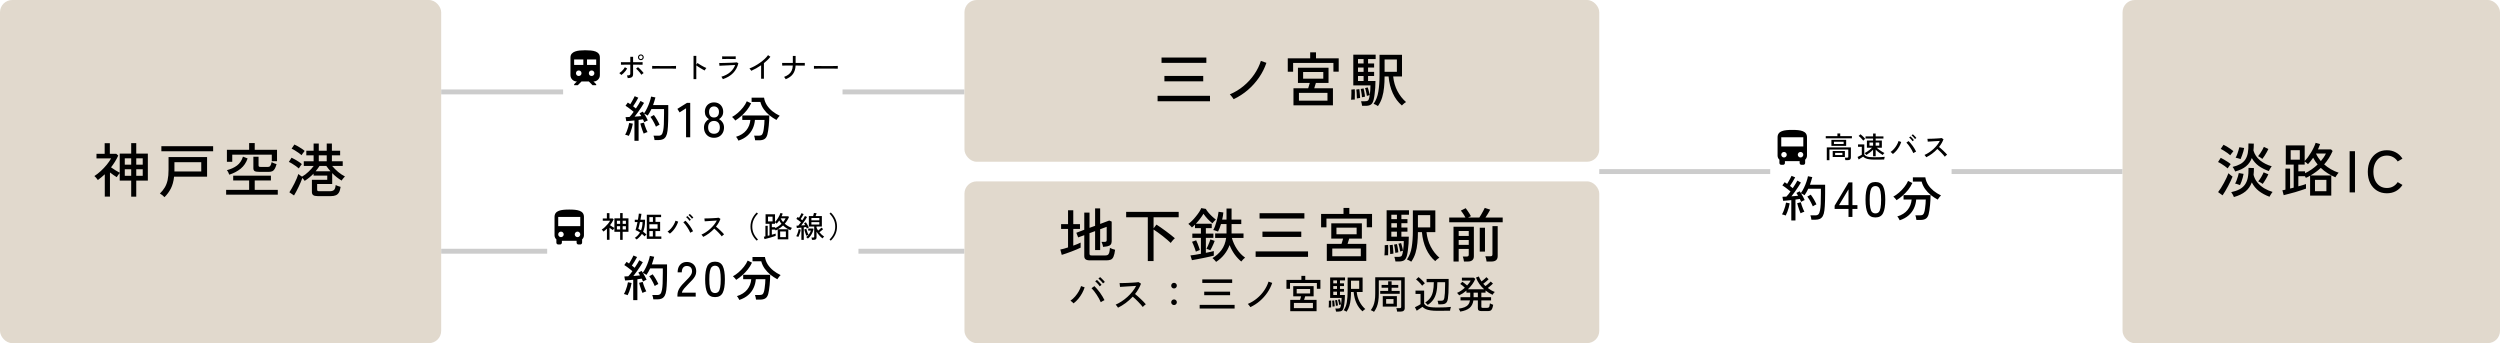
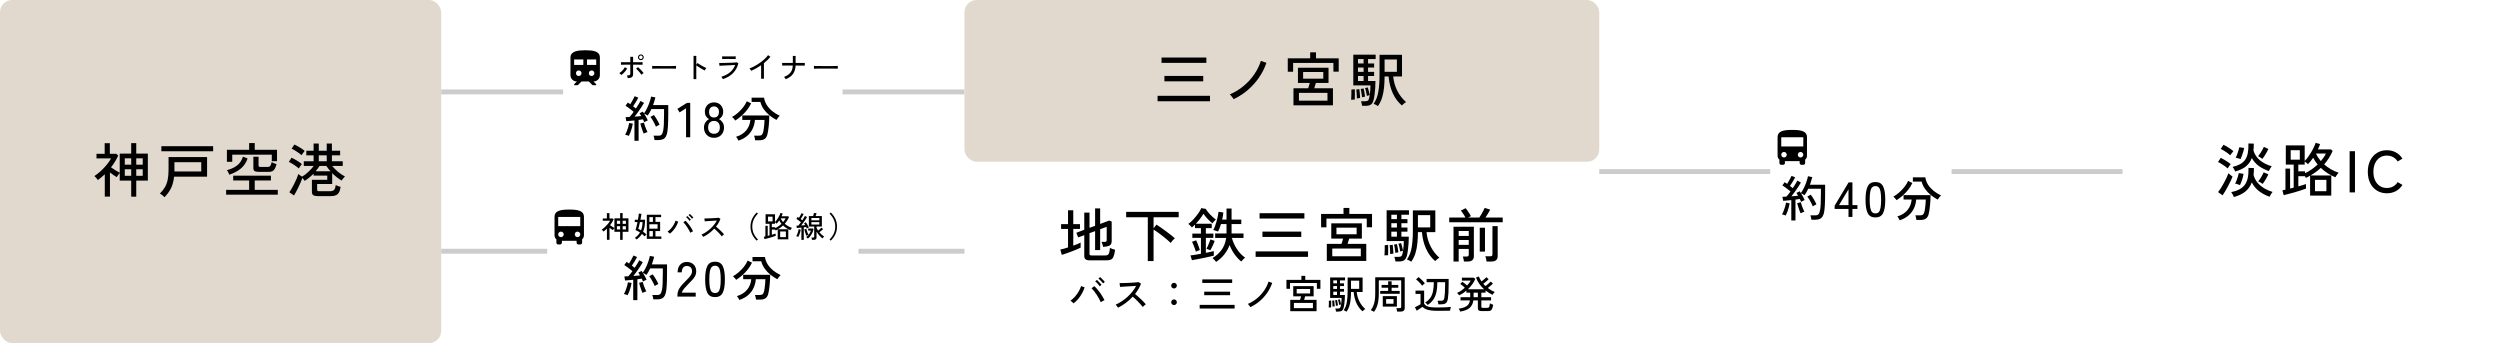
<svg xmlns="http://www.w3.org/2000/svg" width="1020" height="140" viewBox="0 0 1020 140" fill="none">
  <rect width="180" height="140" rx="5" fill="#E1D9CD" />
  <path d="M53.528 80.252V73.676H48.848V70.58C48.656 70.788 48.432 71.076 48.176 71.444C47.92 71.796 47.736 72.076 47.624 72.284C47.24 72.044 46.8 71.756 46.304 71.42C45.824 71.084 45.344 70.732 44.864 70.364V80.204H42.752V71.108C42.304 71.524 41.84 71.932 41.36 72.332C40.896 72.716 40.416 73.092 39.92 73.46C39.84 73.316 39.712 73.14 39.536 72.932C39.36 72.708 39.176 72.492 38.984 72.284C38.792 72.076 38.632 71.924 38.504 71.828C39.384 71.268 40.264 70.58 41.144 69.764C42.024 68.948 42.832 68.092 43.568 67.196C44.304 66.284 44.888 65.428 45.32 64.628H39.368V62.756H42.704V58.436H44.816V62.756H47.456L48.248 63.476C47.848 64.34 47.4 65.172 46.904 65.972C46.408 66.772 45.872 67.54 45.296 68.276C45.856 68.676 46.472 69.084 47.144 69.5C47.816 69.916 48.384 70.244 48.848 70.484V62.66H53.528V58.388H55.592V62.66H60.32V73.676H55.592V80.252H53.528ZM55.592 71.732H58.232V69.068H55.592V71.732ZM50.912 71.732H53.528V69.068H50.912V71.732ZM55.592 67.172H58.232V64.604H55.592V67.172ZM50.912 67.172H53.528V64.604H50.912V67.172ZM67.112 80.444C66.856 80.156 66.552 79.876 66.2 79.604C65.864 79.332 65.544 79.116 65.24 78.956C66.04 78.172 66.696 77.356 67.208 76.508C67.736 75.644 68.128 74.636 68.384 73.484C68.64 72.316 68.768 70.9 68.768 69.236V64.076H84.488V72.092H71.024C70.816 73.996 70.376 75.604 69.704 76.916C69.032 78.228 68.168 79.404 67.112 80.444ZM65.84 61.724V59.66H86.96V61.724H65.84ZM71.168 69.956H82.112V66.164H71.168V69.956ZM92.264 79.436V77.468H101.648V73.628H95.144V71.66H110.528V73.628H103.928V77.468H113.336V79.436H92.264ZM92.576 66.02V61.124H101.648V58.364H103.928V61.124H113.024V65.78H110.888V63.116H94.76V66.02H92.576ZM105.824 70.124C104.896 70.124 104.256 70.02 103.904 69.812C103.552 69.588 103.376 69.196 103.376 68.636V63.956H105.488V67.46C105.488 67.716 105.552 67.892 105.68 67.988C105.808 68.068 106.064 68.108 106.448 68.108H109.184C109.696 68.108 110.056 67.964 110.264 67.676C110.472 67.388 110.664 66.876 110.84 66.14C110.984 66.236 111.184 66.34 111.44 66.452C111.696 66.564 111.952 66.668 112.208 66.764C112.48 66.86 112.688 66.924 112.832 66.956C112.624 67.756 112.384 68.388 112.112 68.852C111.856 69.316 111.536 69.644 111.152 69.836C110.768 70.028 110.272 70.124 109.664 70.124H105.824ZM93.536 71.276C93.424 70.956 93.296 70.644 93.152 70.34C93.008 70.036 92.816 69.732 92.576 69.428C94.192 69.012 95.568 68.38 96.704 67.532C97.84 66.668 98.648 65.46 99.128 63.908L101.024 64.652C100.448 66.348 99.512 67.732 98.216 68.804C96.92 69.86 95.36 70.684 93.536 71.276ZM129.56 80.012C128.728 80.012 128.136 79.876 127.784 79.604C127.432 79.348 127.256 78.908 127.256 78.284V73.364H133.52V71.636H127.928V70.844C127.384 71.404 126.808 71.932 126.2 72.428C125.608 72.924 124.976 73.38 124.304 73.796C124.224 73.636 124.088 73.444 123.896 73.22C123.72 72.996 123.544 72.788 123.368 72.596C123.208 73.108 122.984 73.684 122.696 74.324C122.424 74.964 122.128 75.62 121.808 76.292C121.488 76.948 121.168 77.58 120.848 78.188C120.528 78.796 120.232 79.316 119.96 79.748L118.064 78.452C118.384 77.988 118.72 77.436 119.072 76.796C119.44 76.156 119.8 75.484 120.152 74.78C120.504 74.076 120.816 73.396 121.088 72.74C121.36 72.068 121.576 71.484 121.736 70.988C121.848 71.1 122.056 71.268 122.36 71.492C122.68 71.716 122.968 71.908 123.224 72.068C124.136 71.556 125.016 70.892 125.864 70.076C126.728 69.26 127.44 68.468 128 67.7H123.944V65.804H127.952V63.38H124.976V61.508H127.952V58.556H130.064V61.508H133.304V58.556H135.416V61.508H138.776V63.38H135.416V65.804H139.832V67.7H135.512C136.2 68.532 137.008 69.34 137.936 70.124C138.88 70.908 139.816 71.532 140.744 71.996C140.632 72.092 140.48 72.252 140.288 72.476C140.096 72.7 139.912 72.924 139.736 73.148C139.576 73.372 139.456 73.548 139.376 73.676C137.952 72.812 136.672 71.796 135.536 70.628V75.068H129.392V77.348C129.392 77.588 129.448 77.764 129.56 77.876C129.688 77.972 129.928 78.02 130.28 78.02H134.528C135.312 78.02 135.888 77.852 136.256 77.516C136.64 77.18 136.872 76.508 136.952 75.5C137.176 75.628 137.496 75.764 137.912 75.908C138.344 76.052 138.696 76.164 138.968 76.244C138.84 77.236 138.608 78.004 138.272 78.548C137.952 79.092 137.528 79.468 137 79.676C136.472 79.9 135.832 80.012 135.08 80.012H129.56ZM121.928 68.732C121.64 68.46 121.248 68.148 120.752 67.796C120.256 67.444 119.744 67.108 119.216 66.788C118.704 66.468 118.248 66.228 117.848 66.068L118.952 64.34C119.4 64.548 119.88 64.796 120.392 65.084C120.904 65.372 121.4 65.676 121.88 65.996C122.376 66.316 122.8 66.636 123.152 66.956C123.072 67.052 122.944 67.22 122.768 67.46C122.592 67.7 122.424 67.94 122.264 68.18C122.104 68.42 121.992 68.604 121.928 68.732ZM123.056 63.308C122.768 63.052 122.376 62.748 121.88 62.396C121.384 62.044 120.872 61.708 120.344 61.388C119.832 61.068 119.376 60.828 118.976 60.668L120.104 58.964C120.52 59.14 120.992 59.38 121.52 59.684C122.064 59.988 122.584 60.308 123.08 60.644C123.592 60.98 124 61.292 124.304 61.58C124.224 61.676 124.096 61.844 123.92 62.084C123.744 62.308 123.568 62.54 123.392 62.78C123.232 63.004 123.12 63.18 123.056 63.308ZM128.768 69.884H134.84C134.232 69.196 133.664 68.468 133.136 67.7H130.376C130.136 68.068 129.88 68.436 129.608 68.804C129.352 69.172 129.072 69.532 128.768 69.884ZM130.064 65.804H133.304V63.38H130.064V65.804Z" fill="black" />
  <rect x="180" y="36.5" width="49.75" height="2" fill="#CCCCCC" />
  <path d="M232.75 30.625V23.5C232.75 22.837 232.922 22.309 233.266 21.915C233.61 21.521 234.063 21.221 234.625 21.015C235.187 20.809 235.828 20.672 236.547 20.603C237.267 20.534 238.001 20.5 238.75 20.5C239.575 20.5 240.353 20.535 241.085 20.604C241.816 20.672 242.454 20.81 242.997 21.016C243.541 21.222 243.969 21.522 244.281 21.916C244.594 22.31 244.75 22.838 244.75 23.5V30.625C244.75 31.363 244.497 31.985 243.991 32.491C243.485 32.998 242.863 33.251 242.125 33.25L243.25 34.375V34.75H241.75L240.25 33.25H237.25L235.75 34.75H234.25V34.375L235.375 33.25C234.638 33.25 234.016 32.997 233.509 32.491C233.003 31.985 232.75 31.363 232.75 30.625ZM234.25 26.5H238V24.25H234.25V26.5ZM239.5 26.5H243.25V24.25H239.5V26.5ZM236.125 31C236.45 31 236.719 30.894 236.931 30.681C237.144 30.469 237.25 30.2 237.25 29.875C237.25 29.55 237.144 29.281 236.931 29.069C236.719 28.856 236.45 28.75 236.125 28.75C235.8 28.75 235.531 28.856 235.319 29.069C235.106 29.281 235 29.55 235 29.875C235 30.2 235.106 30.469 235.319 30.681C235.531 30.894 235.8 31 236.125 31ZM241.375 31C241.7 31 241.969 30.894 242.181 30.681C242.394 30.469 242.5 30.2 242.5 29.875C242.5 29.55 242.394 29.281 242.181 29.069C241.969 28.856 241.7 28.75 241.375 28.75C241.05 28.75 240.781 28.856 240.569 29.069C240.356 29.281 240.25 29.55 240.25 29.875C240.25 30.2 240.356 30.469 240.569 30.681C240.781 30.894 241.05 31 241.375 31Z" fill="black" />
  <path d="M256.118 31.88C256.11 31.8 256.086 31.688 256.046 31.544C256.006 31.4 255.962 31.26 255.914 31.124C255.874 30.98 255.83 30.868 255.782 30.788C256.302 30.78 256.662 30.728 256.862 30.632C257.062 30.528 257.162 30.332 257.162 30.044V26.384C256.826 26.384 256.454 26.384 256.046 26.384C255.638 26.384 255.238 26.388 254.846 26.396C254.462 26.396 254.134 26.4 253.862 26.408C253.59 26.408 253.418 26.412 253.346 26.42V25.352C253.426 25.36 253.602 25.368 253.874 25.376C254.146 25.376 254.47 25.38 254.846 25.388C255.23 25.388 255.626 25.388 256.034 25.388C256.442 25.388 256.818 25.388 257.162 25.388V23.168H258.302V25.388C258.63 25.388 259.002 25.388 259.418 25.388C259.834 25.38 260.238 25.376 260.63 25.376C261.03 25.368 261.37 25.364 261.65 25.364C261.93 25.356 262.106 25.352 262.178 25.352V26.42C262.106 26.412 261.93 26.408 261.65 26.408C261.37 26.4 261.034 26.396 260.642 26.396C260.25 26.388 259.846 26.384 259.43 26.384C259.022 26.376 258.646 26.372 258.302 26.372V30.236C258.302 30.604 258.238 30.904 258.11 31.136C257.982 31.368 257.758 31.544 257.438 31.664C257.126 31.776 256.686 31.848 256.118 31.88ZM261.47 24.548C261.15 24.548 260.874 24.432 260.642 24.2C260.41 23.968 260.294 23.692 260.294 23.372C260.294 23.044 260.41 22.768 260.642 22.544C260.874 22.312 261.15 22.196 261.47 22.196C261.798 22.196 262.074 22.312 262.298 22.544C262.53 22.768 262.646 23.044 262.646 23.372C262.646 23.692 262.53 23.968 262.298 24.2C262.074 24.432 261.798 24.548 261.47 24.548ZM253.49 30.608C253.442 30.536 253.366 30.448 253.262 30.344C253.158 30.24 253.05 30.14 252.938 30.044C252.834 29.94 252.746 29.868 252.674 29.828C252.978 29.644 253.274 29.42 253.562 29.156C253.858 28.884 254.126 28.6 254.366 28.304C254.606 28 254.802 27.708 254.954 27.428L255.878 27.956C255.71 28.276 255.494 28.604 255.23 28.94C254.966 29.268 254.682 29.58 254.378 29.876C254.082 30.164 253.786 30.408 253.49 30.608ZM261.698 30.512C261.546 30.264 261.346 29.984 261.098 29.672C260.85 29.36 260.586 29.056 260.306 28.76C260.034 28.464 259.774 28.22 259.526 28.028L260.294 27.392C260.55 27.592 260.826 27.84 261.122 28.136C261.418 28.424 261.698 28.72 261.962 29.024C262.234 29.32 262.45 29.584 262.61 29.816C262.53 29.856 262.426 29.92 262.298 30.008C262.178 30.096 262.062 30.188 261.95 30.284C261.838 30.372 261.754 30.448 261.698 30.512ZM261.47 24.104C261.678 24.104 261.85 24.032 261.986 23.888C262.13 23.744 262.202 23.572 262.202 23.372C262.202 23.164 262.13 22.992 261.986 22.856C261.85 22.712 261.678 22.64 261.47 22.64C261.27 22.64 261.098 22.712 260.954 22.856C260.81 22.992 260.738 23.164 260.738 23.372C260.738 23.572 260.81 23.744 260.954 23.888C261.098 24.032 261.27 24.104 261.47 24.104ZM266.09 28.04C266.09 27.968 266.09 27.856 266.09 27.704C266.09 27.544 266.09 27.388 266.09 27.236C266.09 27.084 266.086 26.972 266.078 26.9C266.278 26.908 266.578 26.916 266.978 26.924C267.378 26.924 267.842 26.928 268.37 26.936C268.906 26.936 269.47 26.94 270.062 26.948C270.662 26.948 271.258 26.948 271.85 26.948C272.45 26.948 273.014 26.948 273.542 26.948C274.07 26.94 274.534 26.932 274.934 26.924C275.334 26.916 275.63 26.908 275.822 26.9C275.822 26.924 275.822 26.96 275.822 27.008C275.822 27.056 275.822 27.108 275.822 27.164C275.822 27.308 275.818 27.472 275.81 27.656C275.81 27.832 275.814 27.956 275.822 28.028C275.574 28.02 275.206 28.012 274.718 28.004C274.23 27.996 273.67 27.992 273.038 27.992C272.414 27.984 271.762 27.98 271.082 27.98C270.402 27.98 269.738 27.984 269.09 27.992C268.442 27.992 267.854 27.996 267.326 28.004C266.806 28.012 266.394 28.024 266.09 28.04ZM282.962 32.276V22.796H284.09V26.396L284.582 25.7C284.774 25.844 285.022 26.012 285.326 26.204C285.638 26.396 285.97 26.596 286.322 26.804C286.674 27.004 287.014 27.188 287.342 27.356C287.678 27.524 287.966 27.652 288.206 27.74C288.142 27.796 288.062 27.892 287.966 28.028C287.87 28.164 287.778 28.3 287.69 28.436C287.61 28.572 287.55 28.68 287.51 28.76C287.294 28.656 287.034 28.52 286.73 28.352C286.426 28.176 286.106 27.988 285.77 27.788C285.442 27.588 285.13 27.392 284.834 27.2C284.538 27 284.29 26.824 284.09 26.672V32.276H282.962ZM294.926 32.3C294.894 32.228 294.842 32.128 294.77 32C294.698 31.864 294.618 31.732 294.53 31.604C294.45 31.468 294.378 31.368 294.314 31.304C295.77 30.88 296.966 30.26 297.902 29.444C298.846 28.628 299.53 27.652 299.954 26.516C299.586 26.532 299.154 26.552 298.658 26.576C298.162 26.6 297.646 26.628 297.11 26.66C296.582 26.684 296.074 26.708 295.586 26.732C295.098 26.756 294.67 26.776 294.302 26.792C293.942 26.808 293.686 26.824 293.534 26.84L293.438 25.688C293.63 25.696 293.914 25.7 294.29 25.7C294.666 25.692 295.098 25.684 295.586 25.676C296.074 25.66 296.574 25.644 297.086 25.628C297.606 25.612 298.102 25.596 298.574 25.58C299.054 25.556 299.474 25.532 299.834 25.508C300.194 25.484 300.454 25.46 300.614 25.436L301.25 25.82C300.882 27.364 300.174 28.684 299.126 29.78C298.078 30.868 296.678 31.708 294.926 32.3ZM294.638 24.092V22.988C294.99 22.996 295.402 23.004 295.874 23.012C296.354 23.02 296.858 23.024 297.386 23.024C297.898 23.024 298.39 23.02 298.862 23.012C299.342 23.004 299.778 22.996 300.17 22.988V24.092C299.77 24.076 299.342 24.068 298.886 24.068C298.43 24.06 297.93 24.056 297.386 24.056C297.082 24.056 296.758 24.056 296.414 24.056C296.078 24.056 295.754 24.06 295.442 24.068C295.13 24.068 294.862 24.076 294.638 24.092ZM310.538 32.132V26.624C309.882 27.08 309.21 27.5 308.522 27.884C307.842 28.268 307.174 28.604 306.518 28.892C306.438 28.756 306.326 28.592 306.182 28.4C306.046 28.2 305.91 28.044 305.774 27.932C306.446 27.684 307.15 27.364 307.886 26.972C308.622 26.572 309.338 26.124 310.034 25.628C310.738 25.132 311.378 24.616 311.954 24.08C312.53 23.544 312.998 23.016 313.358 22.496L314.318 23.168C313.974 23.616 313.574 24.06 313.118 24.5C312.67 24.94 312.19 25.364 311.678 25.772V32.132H310.538ZM320.57 32.324C320.53 32.244 320.466 32.14 320.378 32.012C320.298 31.884 320.214 31.764 320.126 31.652C320.038 31.532 319.958 31.444 319.886 31.388C320.678 31.084 321.33 30.724 321.842 30.308C322.354 29.892 322.742 29.396 323.006 28.82C323.27 28.236 323.422 27.544 323.462 26.744C322.95 26.744 322.45 26.744 321.962 26.744C321.474 26.744 321.03 26.744 320.63 26.744C320.23 26.744 319.898 26.748 319.634 26.756C319.378 26.756 319.214 26.76 319.142 26.768L319.106 25.664C319.178 25.664 319.346 25.668 319.61 25.676C319.874 25.676 320.206 25.68 320.606 25.688C321.014 25.688 321.462 25.688 321.95 25.688C322.446 25.688 322.954 25.688 323.474 25.688V22.82H324.614V25.688C325.23 25.688 325.806 25.688 326.342 25.688C326.878 25.68 327.326 25.676 327.686 25.676C328.054 25.668 328.278 25.664 328.358 25.664V26.768C328.286 26.76 328.07 26.756 327.71 26.756C327.35 26.756 326.898 26.756 326.354 26.756C325.81 26.748 325.226 26.744 324.602 26.744C324.546 28.088 324.198 29.22 323.558 30.14C322.926 31.052 321.93 31.78 320.57 32.324ZM332.09 28.04C332.09 27.968 332.09 27.856 332.09 27.704C332.09 27.544 332.09 27.388 332.09 27.236C332.09 27.084 332.086 26.972 332.078 26.9C332.278 26.908 332.578 26.916 332.978 26.924C333.378 26.924 333.842 26.928 334.37 26.936C334.906 26.936 335.47 26.94 336.062 26.948C336.662 26.948 337.258 26.948 337.85 26.948C338.45 26.948 339.014 26.948 339.542 26.948C340.07 26.94 340.534 26.932 340.934 26.924C341.334 26.916 341.63 26.908 341.822 26.9C341.822 26.924 341.822 26.96 341.822 27.008C341.822 27.056 341.822 27.108 341.822 27.164C341.822 27.308 341.818 27.472 341.81 27.656C341.81 27.832 341.814 27.956 341.822 28.028C341.574 28.02 341.206 28.012 340.718 28.004C340.23 27.996 339.67 27.992 339.038 27.992C338.414 27.984 337.762 27.98 337.082 27.98C336.402 27.98 335.738 27.984 335.09 27.992C334.442 27.992 333.854 27.996 333.326 28.004C332.806 28.012 332.394 28.024 332.09 28.04Z" fill="black" />
  <path d="M258.85 57.46V49.14C258.21 49.207 257.597 49.267 257.01 49.32C256.423 49.373 255.93 49.413 255.53 49.44L255.23 47.8C255.443 47.787 255.683 47.773 255.95 47.76C256.23 47.747 256.53 47.733 256.85 47.72C257.09 47.467 257.357 47.16 257.65 46.8C257.943 46.427 258.237 46.033 258.53 45.62C258.237 45.367 257.897 45.093 257.51 44.8C257.123 44.493 256.73 44.193 256.33 43.9C255.93 43.607 255.557 43.353 255.21 43.14L256.15 41.84C256.297 41.933 256.457 42.04 256.63 42.16C256.803 42.267 256.977 42.387 257.15 42.52C257.363 42.2 257.583 41.833 257.81 41.42C258.05 41.007 258.27 40.607 258.47 40.22C258.683 39.82 258.843 39.493 258.95 39.24L260.43 39.86C260.137 40.407 259.797 41.007 259.41 41.66C259.023 42.3 258.657 42.867 258.31 43.36C258.523 43.52 258.723 43.68 258.91 43.84C259.11 43.987 259.29 44.127 259.45 44.26C259.863 43.66 260.237 43.08 260.57 42.52C260.903 41.96 261.157 41.513 261.33 41.18L262.77 41.98C262.477 42.5 262.11 43.093 261.67 43.76C261.243 44.413 260.79 45.073 260.31 45.74C259.83 46.407 259.363 47.027 258.91 47.6C259.417 47.56 259.903 47.52 260.37 47.48C260.837 47.44 261.257 47.4 261.63 47.36C261.51 47.147 261.39 46.947 261.27 46.76C261.15 46.56 261.037 46.38 260.93 46.22L262.27 45.54C262.43 45.753 262.59 45.993 262.75 46.26C263.203 45.66 263.623 44.953 264.01 44.14C264.41 43.327 264.75 42.5 265.03 41.66C265.323 40.82 265.53 40.067 265.65 39.4L267.41 39.76C267.29 40.253 267.143 40.767 266.97 41.3C266.81 41.82 266.637 42.347 266.45 42.88H272.65V46.28C272.65 47.493 272.637 48.533 272.61 49.4C272.597 50.267 272.563 51.02 272.51 51.66C272.47 52.287 272.417 52.86 272.35 53.38C272.23 54.34 272.017 55.093 271.71 55.64C271.403 56.187 271.003 56.573 270.51 56.8C270.017 57.027 269.43 57.14 268.75 57.14H267.05C267.037 56.873 266.983 56.56 266.89 56.2C266.81 55.853 266.723 55.573 266.63 55.36H268.73C269.25 55.36 269.65 55.213 269.93 54.92C270.21 54.627 270.43 54.06 270.59 53.22C270.71 52.62 270.797 51.78 270.85 50.7C270.903 49.607 270.93 48.133 270.93 46.28V44.5H265.77C265.557 44.98 265.317 45.447 265.05 45.9C264.797 46.353 264.53 46.773 264.25 47.16C264.09 47.04 263.857 46.893 263.55 46.72C263.243 46.547 262.997 46.427 262.81 46.36C263.103 46.8 263.383 47.273 263.65 47.78C263.917 48.273 264.137 48.72 264.31 49.12C264.137 49.187 263.89 49.3 263.57 49.46C263.25 49.62 263.01 49.753 262.85 49.86C262.783 49.687 262.703 49.5 262.61 49.3C262.53 49.1 262.437 48.893 262.33 48.68C262.077 48.72 261.797 48.76 261.49 48.8C261.197 48.84 260.883 48.887 260.55 48.94V57.46H258.85ZM256.57 55.44C256.463 55.387 256.31 55.327 256.11 55.26C255.91 55.193 255.71 55.133 255.51 55.08C255.323 55.013 255.17 54.973 255.05 54.96C255.277 54.587 255.503 54.12 255.73 53.56C255.957 52.987 256.157 52.4 256.33 51.8C256.503 51.187 256.63 50.64 256.71 50.16L258.19 50.46C258.11 50.98 257.983 51.553 257.81 52.18C257.65 52.793 257.457 53.387 257.23 53.96C257.017 54.533 256.797 55.027 256.57 55.44ZM267.63 51.7C267.457 51.26 267.243 50.8 266.99 50.32C266.75 49.827 266.49 49.353 266.21 48.9C265.93 48.433 265.657 48.033 265.39 47.7L266.79 46.92C267.217 47.48 267.637 48.113 268.05 48.82C268.463 49.527 268.817 50.213 269.11 50.88C268.923 50.947 268.663 51.073 268.33 51.26C268.01 51.433 267.777 51.58 267.63 51.7ZM262.63 54.52C262.483 54.173 262.317 53.747 262.13 53.24C261.943 52.72 261.77 52.2 261.61 51.68C261.463 51.16 261.343 50.733 261.25 50.4L262.73 50.02C262.823 50.38 262.95 50.807 263.11 51.3C263.283 51.78 263.463 52.253 263.65 52.72C263.85 53.187 264.03 53.58 264.19 53.9C264.083 53.913 263.923 53.96 263.71 54.04C263.497 54.12 263.29 54.207 263.09 54.3C262.89 54.393 262.737 54.467 262.63 54.52ZM279.91 56V44.18L277.27 45.86L276.37 44.42L280.31 41.96H281.61V56H279.91ZM291.319 56.22C290.519 56.22 289.805 56.047 289.179 55.7C288.565 55.34 288.085 54.84 287.739 54.2C287.392 53.56 287.219 52.827 287.219 52C287.219 51.227 287.412 50.547 287.799 49.96C288.199 49.36 288.685 48.913 289.259 48.62C288.765 48.313 288.359 47.913 288.039 47.42C287.732 46.913 287.579 46.313 287.579 45.62C287.579 44.86 287.739 44.193 288.059 43.62C288.379 43.033 288.819 42.58 289.379 42.26C289.939 41.94 290.585 41.78 291.319 41.78C292.052 41.78 292.699 41.94 293.259 42.26C293.819 42.58 294.259 43.033 294.579 43.62C294.899 44.193 295.059 44.86 295.059 45.62C295.059 46.313 294.899 46.913 294.579 47.42C294.259 47.913 293.852 48.313 293.359 48.62C293.945 48.913 294.432 49.36 294.819 49.96C295.205 50.547 295.399 51.227 295.399 52C295.399 52.827 295.225 53.56 294.879 54.2C294.532 54.84 294.052 55.34 293.439 55.7C292.825 56.047 292.119 56.22 291.319 56.22ZM291.319 54.58C292.052 54.58 292.632 54.36 293.059 53.92C293.485 53.48 293.699 52.833 293.699 51.98C293.699 51.153 293.485 50.507 293.059 50.04C292.632 49.573 292.052 49.34 291.319 49.34C290.585 49.34 289.999 49.573 289.559 50.04C289.132 50.507 288.919 51.153 288.919 51.98C288.919 52.833 289.132 53.48 289.559 53.92C289.999 54.36 290.585 54.58 291.319 54.58ZM291.319 47.94C291.959 47.94 292.452 47.74 292.799 47.34C293.159 46.927 293.339 46.36 293.339 45.64C293.339 44.933 293.145 44.387 292.759 44C292.385 43.613 291.905 43.42 291.319 43.42C290.719 43.42 290.232 43.613 289.859 44C289.485 44.387 289.299 44.933 289.299 45.64C289.299 46.36 289.472 46.927 289.819 47.34C290.165 47.74 290.665 47.94 291.319 47.94ZM301.275 57.38C301.235 57.26 301.155 57.1 301.035 56.9C300.928 56.7 300.808 56.493 300.675 56.28C300.541 56.08 300.415 55.927 300.295 55.82C302.121 55.26 303.521 54.373 304.495 53.16C305.468 51.947 306.021 50.533 306.155 48.92H302.855V47.12H313.875C313.875 47.733 313.855 48.407 313.815 49.14C313.788 49.86 313.735 50.58 313.655 51.3C313.588 52.02 313.501 52.7 313.395 53.34C313.301 53.967 313.195 54.5 313.075 54.94C312.821 55.82 312.428 56.42 311.895 56.74C311.375 57.073 310.655 57.24 309.735 57.24H308.095C308.081 56.973 308.028 56.647 307.935 56.26C307.855 55.873 307.768 55.573 307.675 55.36H309.495C310.041 55.36 310.441 55.28 310.695 55.12C310.948 54.947 311.148 54.613 311.295 54.12C311.428 53.72 311.535 53.207 311.615 52.58C311.708 51.94 311.781 51.287 311.835 50.62C311.888 49.953 311.915 49.387 311.915 48.92H308.015C307.921 50.187 307.615 51.373 307.095 52.48C306.588 53.587 305.855 54.56 304.895 55.4C303.935 56.24 302.728 56.9 301.275 57.38ZM316.795 48.94C315.821 48.42 314.881 47.8 313.975 47.08C313.081 46.347 312.301 45.52 311.635 44.6C310.981 43.68 310.515 42.68 310.235 41.6H306.655V39.86H311.735C311.908 40.967 312.288 41.98 312.875 42.9C313.475 43.807 314.221 44.627 315.115 45.36C316.021 46.08 317.028 46.707 318.135 47.24C318.001 47.347 317.841 47.513 317.655 47.74C317.481 47.953 317.315 48.173 317.155 48.4C316.995 48.613 316.875 48.793 316.795 48.94ZM299.995 49.18C299.928 49.06 299.815 48.907 299.655 48.72C299.495 48.533 299.328 48.347 299.155 48.16C298.981 47.973 298.821 47.827 298.675 47.72C299.461 47.307 300.241 46.76 301.015 46.08C301.801 45.4 302.521 44.647 303.175 43.82C303.828 42.993 304.335 42.16 304.695 41.32L306.455 42.16C306.015 43.12 305.448 44.04 304.755 44.92C304.061 45.787 303.301 46.587 302.475 47.32C301.648 48.04 300.821 48.66 299.995 49.18Z" fill="black" />
  <rect x="343.75" y="36.5" width="49.75" height="2" fill="#CCCCCC" />
  <rect x="180" y="101.5" width="43.25" height="2" fill="#CCCCCC" />
  <path d="M236.75 92.25H227.75V88.5H236.75M235.625 96.75C235.327 96.75 235.04 96.632 234.83 96.421C234.619 96.21 234.5 95.923 234.5 95.625C234.5 95.327 234.619 95.04 234.83 94.829C235.04 94.618 235.327 94.5 235.625 94.5C235.923 94.5 236.21 94.618 236.42 94.829C236.631 95.04 236.75 95.327 236.75 95.625C236.75 95.923 236.631 96.21 236.42 96.421C236.21 96.632 235.923 96.75 235.625 96.75ZM228.875 96.75C228.577 96.75 228.29 96.632 228.08 96.421C227.869 96.21 227.75 95.923 227.75 95.625C227.75 95.327 227.869 95.04 228.08 94.829C228.29 94.618 228.577 94.5 228.875 94.5C229.173 94.5 229.46 94.618 229.67 94.829C229.881 95.04 230 95.327 230 95.625C230 95.923 229.881 96.21 229.67 96.421C229.46 96.632 229.173 96.75 228.875 96.75ZM226.25 96C226.25 96.66 226.542 97.252 227 97.665V99C227 99.199 227.079 99.39 227.22 99.53C227.36 99.671 227.551 99.75 227.75 99.75H228.5C228.699 99.75 228.89 99.671 229.03 99.53C229.171 99.39 229.25 99.199 229.25 99V98.25H235.25V99C235.25 99.199 235.329 99.39 235.47 99.53C235.61 99.671 235.801 99.75 236 99.75H236.75C236.949 99.75 237.14 99.671 237.28 99.53C237.421 99.39 237.5 99.199 237.5 99V97.665C237.957 97.252 238.25 96.66 238.25 96V88.5C238.25 85.875 235.565 85.5 232.25 85.5C228.935 85.5 226.25 85.875 226.25 88.5V96Z" fill="black" />
  <path d="M253.014 97.876V94.588H250.674V93.04C250.578 93.144 250.466 93.288 250.338 93.472C250.21 93.648 250.118 93.788 250.062 93.892C249.87 93.772 249.65 93.628 249.402 93.46C249.162 93.292 248.922 93.116 248.682 92.932V97.852H247.626V93.304C247.402 93.512 247.17 93.716 246.93 93.916C246.698 94.108 246.458 94.296 246.21 94.48C246.17 94.408 246.106 94.32 246.018 94.216C245.93 94.104 245.838 93.996 245.742 93.892C245.646 93.788 245.566 93.712 245.502 93.664C245.942 93.384 246.382 93.04 246.822 92.632C247.262 92.224 247.666 91.796 248.034 91.348C248.402 90.892 248.694 90.464 248.91 90.064H245.934V89.128H247.602V86.968H248.658V89.128H249.978L250.374 89.488C250.174 89.92 249.95 90.336 249.702 90.736C249.454 91.136 249.186 91.52 248.898 91.888C249.178 92.088 249.486 92.292 249.822 92.5C250.158 92.708 250.442 92.872 250.674 92.992V89.08H253.014V86.944H254.046V89.08H256.41V94.588H254.046V97.876H253.014ZM254.046 93.616H255.366V92.284H254.046V93.616ZM251.706 93.616H253.014V92.284H251.706V93.616ZM254.046 91.336H255.366V90.052H254.046V91.336ZM251.706 91.336H253.014V90.052H251.706V91.336ZM263.898 97.456V87.616H269.73V88.6H267.438V90.532H269.334V94.276H267.426V96.484H269.826V97.456H263.898ZM259.758 97.72C259.71 97.664 259.638 97.592 259.542 97.504C259.446 97.416 259.346 97.328 259.242 97.24C259.146 97.16 259.058 97.104 258.978 97.072C259.45 96.752 259.862 96.404 260.214 96.028C260.566 95.652 260.866 95.256 261.114 94.84C260.818 94.632 260.514 94.448 260.202 94.288C259.898 94.12 259.594 93.984 259.29 93.88C259.418 93.52 259.55 93.044 259.686 92.452C259.83 91.86 259.966 91.244 260.094 90.604H258.99V89.656H260.286C260.374 89.136 260.45 88.656 260.514 88.216C260.586 87.768 260.63 87.412 260.646 87.148L261.702 87.244C261.67 87.54 261.618 87.9 261.546 88.324C261.474 88.74 261.39 89.184 261.294 89.656H263.178V90.184C263.17 91.92 262.906 93.368 262.386 94.528C262.65 94.72 262.898 94.916 263.13 95.116C263.362 95.316 263.566 95.508 263.742 95.692C263.678 95.74 263.594 95.812 263.49 95.908C263.386 96.004 263.286 96.104 263.19 96.208C263.094 96.304 263.018 96.384 262.962 96.448C262.81 96.28 262.646 96.112 262.47 95.944C262.294 95.768 262.106 95.6 261.906 95.44C261.642 95.856 261.33 96.252 260.97 96.628C260.618 97.004 260.214 97.368 259.758 97.72ZM264.942 93.304H268.29V91.504H264.942V93.304ZM261.546 93.952C261.754 93.432 261.906 92.892 262.002 92.332C262.098 91.764 262.146 91.188 262.146 90.604H261.102C260.982 91.164 260.862 91.692 260.742 92.188C260.63 92.676 260.53 93.068 260.442 93.364C260.786 93.516 261.154 93.712 261.546 93.952ZM264.942 96.484H266.37V94.276H264.942V96.484ZM264.942 90.532H266.394V88.6H264.942V90.532ZM273.306 95.332C273.21 95.22 273.066 95.076 272.874 94.9C272.682 94.724 272.51 94.592 272.358 94.504C272.878 94.152 273.354 93.724 273.786 93.22C274.226 92.708 274.602 92.176 274.914 91.624C275.234 91.064 275.462 90.536 275.598 90.04L276.702 90.424C276.51 91.024 276.25 91.624 275.922 92.224C275.594 92.824 275.21 93.392 274.77 93.928C274.33 94.456 273.842 94.924 273.306 95.332ZM281.634 94.972C281.506 94.644 281.33 94.28 281.106 93.88C280.89 93.48 280.646 93.08 280.374 92.68C280.11 92.272 279.842 91.896 279.57 91.552C279.298 91.2 279.042 90.912 278.802 90.688L279.69 90.052C279.954 90.3 280.23 90.596 280.518 90.94C280.814 91.276 281.102 91.64 281.382 92.032C281.662 92.424 281.922 92.82 282.162 93.22C282.402 93.612 282.606 93.984 282.774 94.336C282.646 94.392 282.462 94.488 282.222 94.624C281.99 94.752 281.794 94.868 281.634 94.972ZM282.318 89.224C282.214 89.064 282.078 88.892 281.91 88.708C281.742 88.516 281.57 88.336 281.394 88.168C281.218 87.992 281.058 87.848 280.914 87.736L281.442 87.292C281.57 87.396 281.726 87.54 281.91 87.724C282.102 87.908 282.286 88.096 282.462 88.288C282.646 88.48 282.786 88.644 282.882 88.78L282.318 89.224ZM281.31 90.112C281.206 89.944 281.074 89.764 280.914 89.572C280.754 89.38 280.586 89.196 280.41 89.02C280.234 88.844 280.074 88.7 279.93 88.588L280.47 88.156C280.598 88.26 280.75 88.408 280.926 88.6C281.11 88.784 281.29 88.976 281.466 89.176C281.642 89.368 281.778 89.532 281.874 89.668L281.31 90.112ZM286.914 96.652C286.834 96.532 286.722 96.372 286.578 96.172C286.442 95.964 286.314 95.812 286.194 95.716C286.81 95.452 287.426 95.116 288.042 94.708C288.658 94.3 289.246 93.844 289.806 93.34C290.366 92.828 290.874 92.288 291.33 91.72C291.786 91.144 292.162 90.564 292.458 89.98C292.09 90.004 291.67 90.032 291.198 90.064C290.734 90.088 290.262 90.116 289.782 90.148C289.31 90.18 288.874 90.208 288.474 90.232C288.074 90.256 287.758 90.276 287.526 90.292L287.394 89.128C287.586 89.128 287.878 89.124 288.27 89.116C288.662 89.108 289.098 89.096 289.578 89.08C290.066 89.056 290.55 89.032 291.03 89.008C291.518 88.976 291.954 88.948 292.338 88.924C292.73 88.892 293.018 88.86 293.202 88.828L293.946 89.308C293.746 89.86 293.49 90.4 293.178 90.928C292.874 91.456 292.522 91.968 292.122 92.464C292.394 92.68 292.686 92.924 292.998 93.196C293.31 93.468 293.618 93.752 293.922 94.048C294.226 94.336 294.51 94.616 294.774 94.888C295.038 95.152 295.254 95.392 295.422 95.608C295.286 95.696 295.122 95.824 294.93 95.992C294.746 96.152 294.598 96.3 294.486 96.436C294.326 96.212 294.122 95.964 293.874 95.692C293.634 95.412 293.37 95.128 293.082 94.84C292.794 94.544 292.506 94.26 292.218 93.988C291.93 93.716 291.666 93.48 291.426 93.28C290.762 93.992 290.038 94.64 289.254 95.224C288.47 95.8 287.69 96.276 286.914 96.652ZM308.754 98.188C307.978 97.468 307.358 96.624 306.894 95.656C306.43 94.68 306.198 93.608 306.198 92.44C306.198 91.272 306.43 90.204 306.894 89.236C307.358 88.26 307.978 87.412 308.754 86.692L309.246 87.172C308.518 87.892 307.95 88.688 307.542 89.56C307.134 90.424 306.93 91.384 306.93 92.44C306.93 93.496 307.134 94.46 307.542 95.332C307.95 96.196 308.518 96.988 309.246 97.708L308.754 98.188ZM317.31 97.648V93.592C317.174 93.672 317.034 93.752 316.89 93.832C316.746 93.904 316.598 93.972 316.446 94.036C316.406 93.94 316.342 93.824 316.254 93.688H314.91V95.764C315.238 95.676 315.538 95.592 315.81 95.512C316.09 95.424 316.31 95.352 316.47 95.296V96.232C316.23 96.32 315.91 96.428 315.51 96.556C315.118 96.684 314.698 96.816 314.25 96.952C313.802 97.08 313.37 97.196 312.954 97.3C312.546 97.412 312.202 97.5 311.922 97.564L311.658 96.568C311.746 96.552 311.842 96.536 311.946 96.52C312.05 96.496 312.162 96.468 312.282 96.436V92.14H313.23V96.208C313.35 96.176 313.47 96.148 313.59 96.124C313.71 96.092 313.834 96.06 313.962 96.028V91.324H312.354V87.412H316.206V90.58C316.406 90.388 316.618 90.144 316.842 89.848C317.066 89.544 317.282 89.22 317.49 88.876C317.706 88.524 317.894 88.176 318.054 87.832C318.222 87.48 318.35 87.164 318.438 86.884L319.35 87.136C319.294 87.312 319.226 87.492 319.146 87.676C319.074 87.86 318.994 88.044 318.906 88.228H321.582L321.906 88.552C321.466 89.568 320.89 90.48 320.178 91.288C320.602 91.656 321.066 91.988 321.57 92.284C322.074 92.572 322.594 92.804 323.13 92.98C323.066 93.044 322.99 93.136 322.902 93.256C322.814 93.376 322.73 93.496 322.65 93.616C322.57 93.736 322.51 93.836 322.47 93.916C321.934 93.692 321.41 93.42 320.898 93.1C320.394 92.78 319.926 92.412 319.494 91.996C318.862 92.588 318.162 93.104 317.394 93.544H321.63V97.648H317.31ZM316.278 93.088C316.75 92.864 317.202 92.6 317.634 92.296C318.074 91.992 318.478 91.664 318.846 91.312C318.502 90.896 318.198 90.436 317.934 89.932C317.758 90.18 317.582 90.416 317.406 90.64C317.23 90.864 317.054 91.064 316.878 91.24C316.814 91.176 316.714 91.088 316.578 90.976C316.442 90.856 316.318 90.764 316.206 90.7V91.324H314.91V92.704H316.278V93.088ZM318.306 96.76H320.634V94.444H318.306V96.76ZM313.35 90.328H315.21V88.396H313.35V90.328ZM319.506 90.616C319.946 90.104 320.29 89.588 320.538 89.068H318.51C318.63 89.34 318.774 89.608 318.942 89.872C319.118 90.128 319.306 90.376 319.506 90.616ZM331.29 97.864C331.274 97.728 331.246 97.564 331.206 97.372C331.166 97.18 331.122 97.028 331.074 96.916H331.758C331.918 96.916 332.03 96.892 332.094 96.844C332.158 96.788 332.19 96.684 332.19 96.532V92.416H330.018V88.144H331.746C331.81 87.96 331.874 87.744 331.938 87.496C332.002 87.24 332.05 87.036 332.082 86.884L333.162 86.992C333.13 87.136 333.074 87.32 332.994 87.544C332.922 87.768 332.85 87.968 332.778 88.144H335.322V92.416H333.15V92.908C333.23 93.1 333.326 93.296 333.438 93.496C333.55 93.688 333.674 93.884 333.81 94.084C334.042 93.9 334.282 93.696 334.53 93.472C334.786 93.248 334.994 93.048 335.154 92.872L335.838 93.472C335.646 93.672 335.406 93.892 335.118 94.132C334.838 94.364 334.57 94.572 334.314 94.756C334.61 95.108 334.926 95.444 335.262 95.764C335.598 96.076 335.93 96.336 336.258 96.544C336.202 96.584 336.126 96.652 336.03 96.748C335.942 96.836 335.854 96.928 335.766 97.024C335.678 97.12 335.614 97.2 335.574 97.264C335.134 96.936 334.702 96.532 334.278 96.052C333.854 95.564 333.478 95.056 333.15 94.528V96.82C333.15 97.18 333.054 97.444 332.862 97.612C332.678 97.78 332.378 97.864 331.962 97.864H331.29ZM326.97 97.876V92.86C326.618 92.892 326.278 92.924 325.95 92.956C325.622 92.988 325.338 93.012 325.098 93.028L324.966 92.08C325.07 92.072 325.186 92.068 325.314 92.068C325.442 92.06 325.578 92.052 325.722 92.044C326.042 91.7 326.402 91.24 326.802 90.664C326.538 90.448 326.23 90.212 325.878 89.956C325.534 89.7 325.214 89.484 324.918 89.308L325.446 88.528C325.534 88.584 325.622 88.64 325.71 88.696C325.798 88.752 325.89 88.812 325.986 88.876C326.114 88.684 326.242 88.472 326.37 88.24C326.506 88 326.63 87.768 326.742 87.544C326.854 87.32 326.938 87.132 326.994 86.98L327.882 87.34C327.722 87.66 327.534 88.004 327.318 88.372C327.102 88.74 326.89 89.072 326.682 89.368C326.802 89.456 326.918 89.544 327.03 89.632C327.142 89.72 327.25 89.8 327.354 89.872C327.586 89.52 327.794 89.188 327.978 88.876C328.17 88.564 328.318 88.308 328.422 88.108L329.262 88.552C329.086 88.872 328.866 89.236 328.602 89.644C328.338 90.044 328.054 90.448 327.75 90.856C327.454 91.264 327.17 91.64 326.898 91.984C327.186 91.968 327.47 91.948 327.75 91.924C328.03 91.9 328.286 91.876 328.518 91.852C328.358 91.548 328.202 91.292 328.05 91.084L328.794 90.688C328.93 90.864 329.07 91.08 329.214 91.336C329.366 91.584 329.51 91.84 329.646 92.104C329.79 92.368 329.91 92.608 330.006 92.824C329.902 92.864 329.762 92.932 329.586 93.028C329.418 93.124 329.286 93.204 329.19 93.268C329.126 93.076 329.03 92.856 328.902 92.608C328.766 92.624 328.618 92.644 328.458 92.668C328.298 92.692 328.126 92.716 327.942 92.74V97.876H326.97ZM329.61 97.348C329.53 97.26 329.422 97.152 329.286 97.024C329.158 96.896 329.034 96.796 328.914 96.724C329.378 96.396 329.778 95.992 330.114 95.512C330.458 95.032 330.694 94.56 330.822 94.096H329.742V93.244H331.734L331.926 93.412C331.838 93.892 331.69 94.376 331.482 94.864C331.274 95.344 331.01 95.8 330.69 96.232C330.378 96.664 330.018 97.036 329.61 97.348ZM331.05 91.612H334.29V90.64H331.05V91.612ZM331.05 89.884H334.29V88.936H331.05V89.884ZM325.722 96.664C325.618 96.624 325.478 96.568 325.302 96.496C325.126 96.424 324.982 96.384 324.87 96.376C325.006 96.152 325.142 95.872 325.278 95.536C325.414 95.192 325.534 94.84 325.638 94.48C325.742 94.112 325.818 93.784 325.866 93.496L326.706 93.676C326.658 93.988 326.582 94.332 326.478 94.708C326.374 95.076 326.254 95.432 326.118 95.776C325.99 96.12 325.858 96.416 325.722 96.664ZM328.998 96.196C328.934 96.06 328.862 95.88 328.782 95.656C328.702 95.432 328.622 95.192 328.542 94.936C328.462 94.68 328.386 94.436 328.314 94.204C328.25 93.964 328.198 93.76 328.158 93.592L328.974 93.364C329.03 93.572 329.11 93.836 329.214 94.156C329.318 94.468 329.426 94.776 329.538 95.08C329.658 95.384 329.766 95.628 329.862 95.812C329.742 95.844 329.594 95.9 329.418 95.98C329.25 96.06 329.11 96.132 328.998 96.196ZM338.946 98.188L338.454 97.708C339.19 96.988 339.758 96.196 340.158 95.332C340.566 94.46 340.77 93.496 340.77 92.44C340.77 91.384 340.566 90.424 340.158 89.56C339.758 88.688 339.19 87.892 338.454 87.172L338.946 86.692C339.722 87.412 340.342 88.26 340.806 89.236C341.27 90.204 341.502 91.272 341.502 92.44C341.502 93.608 341.27 94.68 340.806 95.656C340.342 96.624 339.722 97.468 338.946 98.188Z" fill="black" />
  <path d="M258.35 122.46V114.14C257.71 114.207 257.097 114.267 256.51 114.32C255.923 114.373 255.43 114.413 255.03 114.44L254.73 112.8C254.943 112.787 255.183 112.773 255.45 112.76C255.73 112.747 256.03 112.733 256.35 112.72C256.59 112.467 256.857 112.16 257.15 111.8C257.443 111.427 257.737 111.033 258.03 110.62C257.737 110.367 257.397 110.093 257.01 109.8C256.623 109.493 256.23 109.193 255.83 108.9C255.43 108.607 255.057 108.353 254.71 108.14L255.65 106.84C255.797 106.933 255.957 107.04 256.13 107.16C256.303 107.267 256.477 107.387 256.65 107.52C256.863 107.2 257.083 106.833 257.31 106.42C257.55 106.007 257.77 105.607 257.97 105.22C258.183 104.82 258.343 104.493 258.45 104.24L259.93 104.86C259.637 105.407 259.297 106.007 258.91 106.66C258.523 107.3 258.157 107.867 257.81 108.36C258.023 108.52 258.223 108.68 258.41 108.84C258.61 108.987 258.79 109.127 258.95 109.26C259.363 108.66 259.737 108.08 260.07 107.52C260.403 106.96 260.657 106.513 260.83 106.18L262.27 106.98C261.977 107.5 261.61 108.093 261.17 108.76C260.743 109.413 260.29 110.073 259.81 110.74C259.33 111.407 258.863 112.027 258.41 112.6C258.917 112.56 259.403 112.52 259.87 112.48C260.337 112.44 260.757 112.4 261.13 112.36C261.01 112.147 260.89 111.947 260.77 111.76C260.65 111.56 260.537 111.38 260.43 111.22L261.77 110.54C261.93 110.753 262.09 110.993 262.25 111.26C262.703 110.66 263.123 109.953 263.51 109.14C263.91 108.327 264.25 107.5 264.53 106.66C264.823 105.82 265.03 105.067 265.15 104.4L266.91 104.76C266.79 105.253 266.643 105.767 266.47 106.3C266.31 106.82 266.137 107.347 265.95 107.88H272.15V111.28C272.15 112.493 272.137 113.533 272.11 114.4C272.097 115.267 272.063 116.02 272.01 116.66C271.97 117.287 271.917 117.86 271.85 118.38C271.73 119.34 271.517 120.093 271.21 120.64C270.903 121.187 270.503 121.573 270.01 121.8C269.517 122.027 268.93 122.14 268.25 122.14H266.55C266.537 121.873 266.483 121.56 266.39 121.2C266.31 120.853 266.223 120.573 266.13 120.36H268.23C268.75 120.36 269.15 120.213 269.43 119.92C269.71 119.627 269.93 119.06 270.09 118.22C270.21 117.62 270.297 116.78 270.35 115.7C270.403 114.607 270.43 113.133 270.43 111.28V109.5H265.27C265.057 109.98 264.817 110.447 264.55 110.9C264.297 111.353 264.03 111.773 263.75 112.16C263.59 112.04 263.357 111.893 263.05 111.72C262.743 111.547 262.497 111.427 262.31 111.36C262.603 111.8 262.883 112.273 263.15 112.78C263.417 113.273 263.637 113.72 263.81 114.12C263.637 114.187 263.39 114.3 263.07 114.46C262.75 114.62 262.51 114.753 262.35 114.86C262.283 114.687 262.203 114.5 262.11 114.3C262.03 114.1 261.937 113.893 261.83 113.68C261.577 113.72 261.297 113.76 260.99 113.8C260.697 113.84 260.383 113.887 260.05 113.94V122.46H258.35ZM256.07 120.44C255.963 120.387 255.81 120.327 255.61 120.26C255.41 120.193 255.21 120.133 255.01 120.08C254.823 120.013 254.67 119.973 254.55 119.96C254.777 119.587 255.003 119.12 255.23 118.56C255.457 117.987 255.657 117.4 255.83 116.8C256.003 116.187 256.13 115.64 256.21 115.16L257.69 115.46C257.61 115.98 257.483 116.553 257.31 117.18C257.15 117.793 256.957 118.387 256.73 118.96C256.517 119.533 256.297 120.027 256.07 120.44ZM267.13 116.7C266.957 116.26 266.743 115.8 266.49 115.32C266.25 114.827 265.99 114.353 265.71 113.9C265.43 113.433 265.157 113.033 264.89 112.7L266.29 111.92C266.717 112.48 267.137 113.113 267.55 113.82C267.963 114.527 268.317 115.213 268.61 115.88C268.423 115.947 268.163 116.073 267.83 116.26C267.51 116.433 267.277 116.58 267.13 116.7ZM262.13 119.52C261.983 119.173 261.817 118.747 261.63 118.24C261.443 117.72 261.27 117.2 261.11 116.68C260.963 116.16 260.843 115.733 260.75 115.4L262.23 115.02C262.323 115.38 262.45 115.807 262.61 116.3C262.783 116.78 262.963 117.253 263.15 117.72C263.35 118.187 263.53 118.58 263.69 118.9C263.583 118.913 263.423 118.96 263.21 119.04C262.997 119.12 262.79 119.207 262.59 119.3C262.39 119.393 262.237 119.467 262.13 119.52ZM276.39 121V120.44C276.39 119.453 276.67 118.507 277.23 117.6C277.803 116.693 278.63 115.727 279.71 114.7C280.163 114.26 280.583 113.827 280.97 113.4C281.37 112.96 281.697 112.527 281.95 112.1C282.203 111.673 282.337 111.26 282.35 110.86C282.377 110.073 282.197 109.487 281.81 109.1C281.423 108.713 280.877 108.52 280.17 108.52C279.557 108.52 279.07 108.747 278.71 109.2C278.35 109.64 278.17 110.273 278.17 111.1H276.47C276.47 109.793 276.81 108.767 277.49 108.02C278.183 107.26 279.077 106.88 280.17 106.88C280.943 106.88 281.623 107.04 282.21 107.36C282.81 107.667 283.27 108.12 283.59 108.72C283.923 109.32 284.077 110.047 284.05 110.9C284.037 111.527 283.883 112.113 283.59 112.66C283.297 113.193 282.917 113.713 282.45 114.22C281.983 114.727 281.463 115.26 280.89 115.82C280.25 116.473 279.663 117.107 279.13 117.72C278.61 118.32 278.303 118.887 278.21 119.42H283.85V121H276.39ZM291.735 121.22C290.215 121.22 289.162 120.627 288.575 119.44C287.989 118.253 287.695 116.44 287.695 114C287.695 111.56 287.989 109.747 288.575 108.56C289.162 107.36 290.215 106.76 291.735 106.76C293.242 106.76 294.289 107.36 294.875 108.56C295.462 109.747 295.755 111.56 295.755 114C295.755 116.44 295.462 118.253 294.875 119.44C294.289 120.627 293.242 121.22 291.735 121.22ZM291.735 119.56C292.295 119.56 292.742 119.393 293.075 119.06C293.422 118.713 293.669 118.133 293.815 117.32C293.975 116.507 294.055 115.4 294.055 114C294.055 112.587 293.975 111.473 293.815 110.66C293.669 109.847 293.422 109.273 293.075 108.94C292.742 108.593 292.295 108.42 291.735 108.42C291.189 108.42 290.742 108.593 290.395 108.94C290.049 109.273 289.795 109.847 289.635 110.66C289.475 111.473 289.395 112.587 289.395 114C289.395 115.4 289.475 116.507 289.635 117.32C289.795 118.133 290.049 118.713 290.395 119.06C290.742 119.393 291.189 119.56 291.735 119.56ZM301.634 122.38C301.594 122.26 301.514 122.1 301.394 121.9C301.287 121.7 301.167 121.493 301.034 121.28C300.901 121.08 300.774 120.927 300.654 120.82C302.481 120.26 303.881 119.373 304.854 118.16C305.827 116.947 306.381 115.533 306.514 113.92H303.214V112.12H314.234C314.234 112.733 314.214 113.407 314.174 114.14C314.147 114.86 314.094 115.58 314.014 116.3C313.947 117.02 313.861 117.7 313.754 118.34C313.661 118.967 313.554 119.5 313.434 119.94C313.181 120.82 312.787 121.42 312.254 121.74C311.734 122.073 311.014 122.24 310.094 122.24H308.454C308.441 121.973 308.387 121.647 308.294 121.26C308.214 120.873 308.127 120.573 308.034 120.36H309.854C310.401 120.36 310.801 120.28 311.054 120.12C311.307 119.947 311.507 119.613 311.654 119.12C311.787 118.72 311.894 118.207 311.974 117.58C312.067 116.94 312.141 116.287 312.194 115.62C312.247 114.953 312.274 114.387 312.274 113.92H308.374C308.281 115.187 307.974 116.373 307.454 117.48C306.947 118.587 306.214 119.56 305.254 120.4C304.294 121.24 303.087 121.9 301.634 122.38ZM317.154 113.94C316.181 113.42 315.241 112.8 314.334 112.08C313.441 111.347 312.661 110.52 311.994 109.6C311.341 108.68 310.874 107.68 310.594 106.6H307.014V104.86H312.094C312.267 105.967 312.647 106.98 313.234 107.9C313.834 108.807 314.581 109.627 315.474 110.36C316.381 111.08 317.387 111.707 318.494 112.24C318.361 112.347 318.201 112.513 318.014 112.74C317.841 112.953 317.674 113.173 317.514 113.4C317.354 113.613 317.234 113.793 317.154 113.94ZM300.354 114.18C300.287 114.06 300.174 113.907 300.014 113.72C299.854 113.533 299.687 113.347 299.514 113.16C299.341 112.973 299.181 112.827 299.034 112.72C299.821 112.307 300.601 111.76 301.374 111.08C302.161 110.4 302.881 109.647 303.534 108.82C304.187 107.993 304.694 107.16 305.054 106.32L306.814 107.16C306.374 108.12 305.807 109.04 305.114 109.92C304.421 110.787 303.661 111.587 302.834 112.32C302.007 113.04 301.181 113.66 300.354 114.18Z" fill="black" />
  <rect x="350.25" y="101.5" width="43.25" height="2" fill="#CCCCCC" />
  <rect x="393.5" width="259" height="66" rx="5" fill="#E1D9CD" />
  <path d="M472.296 41.308V39.076H493.68V41.308H472.296ZM473.904 25.66V23.476H492.192V25.66H473.904ZM475.08 33.172V30.988H490.92V33.172H475.08ZM503.328 40.468C503.248 40.308 503.104 40.1 502.896 39.844C502.704 39.588 502.504 39.332 502.296 39.076C502.088 38.82 501.912 38.628 501.768 38.5C503.848 37.62 505.728 36.476 507.408 35.068C509.104 33.66 510.552 32.076 511.752 30.316C512.952 28.556 513.848 26.732 514.44 24.844L516.696 25.636C515.992 27.732 514.992 29.724 513.696 31.612C512.4 33.5 510.872 35.204 509.112 36.724C507.352 38.228 505.424 39.476 503.328 40.468ZM527.736 42.964V36.004H533.736C533.848 35.684 533.96 35.324 534.072 34.924C534.2 34.508 534.304 34.148 534.384 33.844H529.56V27.628H542.04V33.844H536.88C536.784 34.164 536.672 34.524 536.544 34.924C536.432 35.324 536.32 35.684 536.208 36.004H543.84V42.964H527.736ZM525.408 29.26V23.788H534.552V21.34H536.928V23.788H546.192V29.236H544.032V25.684H527.592V29.26H525.408ZM529.968 41.068H541.608V37.9H529.968V41.068ZM531.672 32.092H539.904V29.38H531.672V32.092ZM562.2 43.276C561.992 43.116 561.696 42.94 561.312 42.748C560.944 42.572 560.648 42.444 560.424 42.364C561.416 40.972 562.064 39.316 562.368 37.396C562.688 35.46 562.848 33.244 562.848 30.748V22.348H572.016V31.204H568.416C568.64 33.38 569.216 35.356 570.144 37.132C571.072 38.908 572.248 40.412 573.672 41.644C573.528 41.708 573.336 41.828 573.096 42.004C572.872 42.18 572.656 42.364 572.448 42.556C572.24 42.748 572.08 42.908 571.968 43.036C570.432 41.74 569.2 40.084 568.272 38.068C567.344 36.052 566.768 33.764 566.544 31.204H564.912C564.912 32.724 564.84 34.204 564.696 35.644C564.568 37.068 564.312 38.42 563.928 39.7C563.544 40.98 562.968 42.172 562.2 43.276ZM555.744 43.18C555.712 42.924 555.648 42.596 555.552 42.196C555.472 41.812 555.392 41.516 555.312 41.308H556.872C557.432 41.308 557.832 41.228 558.072 41.068C558.328 40.892 558.52 40.5 558.648 39.892C558.728 39.54 558.808 39.084 558.888 38.524C558.968 37.964 559.032 37.364 559.08 36.724C559.128 36.068 559.152 35.444 559.152 34.852H552.144V22.3H561.264V24.1H558.168V25.9H560.64V27.556H558.168V29.332H560.64V31.012H558.168V33.052H561.192C561.192 33.98 561.16 34.916 561.096 35.86C561.032 36.788 560.944 37.66 560.832 38.476C560.736 39.292 560.616 39.996 560.472 40.588C560.232 41.612 559.856 42.3 559.344 42.652C558.848 43.004 558.128 43.18 557.184 43.18H555.744ZM564.912 29.284H569.928V24.268H564.912V29.284ZM551.256 40.708C551.288 40.372 551.312 39.94 551.328 39.412C551.36 38.884 551.376 38.356 551.376 37.828C551.392 37.3 551.384 36.876 551.352 36.556L552.744 36.412C552.776 36.732 552.792 37.164 552.792 37.708C552.792 38.236 552.784 38.772 552.768 39.316C552.768 39.844 552.76 40.284 552.744 40.636C552.568 40.62 552.32 40.62 552 40.636C551.68 40.652 551.432 40.676 551.256 40.708ZM553.608 40.156C553.608 39.852 553.592 39.468 553.56 39.004C553.544 38.524 553.52 38.06 553.488 37.612C553.456 37.148 553.416 36.788 553.368 36.532L554.616 36.364C554.664 36.668 554.704 37.052 554.736 37.516C554.784 37.964 554.824 38.412 554.856 38.86C554.904 39.308 554.928 39.676 554.928 39.964C554.816 39.98 554.6 40.012 554.28 40.06C553.96 40.092 553.736 40.124 553.608 40.156ZM554.064 33.052H556.344V31.012H554.064V33.052ZM555.696 39.676C555.68 39.356 555.64 38.988 555.576 38.572C555.528 38.14 555.464 37.716 555.384 37.3C555.32 36.884 555.248 36.548 555.168 36.292L556.344 36.076C556.424 36.364 556.504 36.724 556.584 37.156C556.664 37.572 556.736 37.988 556.8 38.404C556.864 38.82 556.904 39.164 556.92 39.436C556.856 39.452 556.736 39.476 556.56 39.508C556.384 39.54 556.208 39.572 556.032 39.604C555.872 39.636 555.76 39.66 555.696 39.676ZM554.064 25.9H556.344V24.1H554.064V25.9ZM554.064 29.332H556.344V27.556H554.064V29.332ZM557.688 39.124C557.624 38.66 557.52 38.116 557.376 37.492C557.248 36.868 557.104 36.348 556.944 35.932L558.048 35.668C558.144 35.908 558.24 36.228 558.336 36.628C558.448 37.012 558.544 37.404 558.624 37.804C558.72 38.188 558.792 38.516 558.84 38.788C558.792 38.804 558.68 38.836 558.504 38.884C558.344 38.932 558.184 38.98 558.024 39.028C557.864 39.076 557.752 39.108 557.688 39.124Z" fill="black" />
-   <rect x="393.5" y="74" width="259" height="66" rx="5" fill="#E1D9CD" />
  <path d="M444.688 106.224C443.856 106.224 443.264 106.08 442.912 105.792C442.56 105.52 442.384 105.064 442.384 104.424V95.952L439.888 96.864L439.144 94.968L442.384 93.744V86.736H444.52V92.952L446.8 92.136V85.032H448.864V91.368L452.56 89.976L453.568 90.408V98.448C453.568 99.008 453.424 99.464 453.136 99.816C452.848 100.152 452.384 100.384 451.744 100.512C451.536 100.544 451.256 100.584 450.904 100.632C450.568 100.664 450.28 100.696 450.04 100.728C449.992 100.328 449.896 99.928 449.752 99.528C449.608 99.128 449.496 98.848 449.416 98.688H450.688C450.992 98.688 451.208 98.632 451.336 98.52C451.464 98.408 451.528 98.216 451.528 97.944V92.544L448.864 93.528V102.024H446.8V94.296L444.52 95.136V103.512C444.52 103.768 444.584 103.952 444.712 104.064C444.84 104.176 445.096 104.232 445.48 104.232H450.808C451.272 104.232 451.64 104.168 451.912 104.04C452.184 103.896 452.392 103.608 452.536 103.176C452.68 102.728 452.784 102.048 452.848 101.136C453.104 101.264 453.44 101.408 453.856 101.568C454.272 101.712 454.64 101.824 454.96 101.904C454.8 103.184 454.576 104.136 454.288 104.76C454.016 105.368 453.648 105.76 453.184 105.936C452.72 106.128 452.144 106.224 451.456 106.224H444.688ZM433.192 103.992L432.616 101.808C433.032 101.728 433.512 101.616 434.056 101.472C434.6 101.312 435.168 101.136 435.76 100.944V93.408H432.928V91.44H435.76V85.776H437.896V91.44H440.632V93.408H437.896V100.224C438.504 100 439.064 99.784 439.576 99.576C440.104 99.352 440.544 99.152 440.896 98.976V101.04C440.48 101.248 439.936 101.496 439.264 101.784C438.608 102.056 437.904 102.336 437.152 102.624C436.4 102.912 435.672 103.176 434.968 103.416C434.264 103.656 433.672 103.848 433.192 103.992ZM468.304 106.512V88.632H459.472V86.448H480.904V88.632H470.656V93.168L471.832 91.632C472.36 91.952 472.96 92.352 473.632 92.832C474.304 93.296 474.992 93.792 475.696 94.32C476.416 94.848 477.096 95.368 477.736 95.88C478.376 96.376 478.912 96.816 479.344 97.2C479.184 97.328 478.992 97.512 478.768 97.752C478.544 97.992 478.328 98.24 478.12 98.496C477.912 98.736 477.76 98.944 477.664 99.12C477.312 98.768 476.84 98.344 476.248 97.848C475.672 97.352 475.048 96.84 474.376 96.312C473.704 95.784 473.04 95.288 472.384 94.824C471.744 94.344 471.168 93.952 470.656 93.648V106.512H468.304ZM496.168 106.848C496.072 106.704 495.928 106.528 495.736 106.32C495.56 106.112 495.368 105.912 495.16 105.72C494.968 105.528 494.808 105.384 494.68 105.288C496.12 104.456 497.344 103.368 498.352 102.024C499.36 100.664 500 99.016 500.272 97.08H495.784V95.256H500.416V91.416H498.16C498 91.976 497.816 92.52 497.608 93.048C497.4 93.576 497.184 94.056 496.96 94.488C496.832 94.424 496.64 94.352 496.384 94.272C496.144 94.176 495.888 94.088 495.616 94.008C495.36 93.928 495.152 93.88 494.992 93.864C495.248 93.448 495.496 92.92 495.736 92.28C495.976 91.624 496.192 90.936 496.384 90.216C496.592 89.496 496.76 88.8 496.888 88.128C497.032 87.456 497.128 86.88 497.176 86.4L499.12 86.688C499.088 87.136 499.032 87.608 498.952 88.104C498.872 88.584 498.768 89.08 498.64 89.592H500.416V85.08H502.48V89.592H506.44V91.416H502.48V95.256H507.352V97.08H502.6C503.064 98.728 503.768 100.264 504.712 101.688C505.656 103.112 506.752 104.248 508 105.096C507.792 105.256 507.52 105.504 507.184 105.84C506.864 106.192 506.616 106.48 506.44 106.704C505.448 105.888 504.528 104.896 503.68 103.728C502.848 102.544 502.176 101.296 501.664 99.984C501.168 101.36 500.456 102.632 499.528 103.8C498.616 104.968 497.496 105.984 496.168 106.848ZM486.304 106.152L485.704 104.208C486.152 104.16 486.76 104.08 487.528 103.968C488.296 103.84 489.112 103.696 489.976 103.536V97.056H486.472V95.304H489.976V93.072H487.552V91.656C487.344 91.864 487.136 92.064 486.928 92.256C486.72 92.448 486.512 92.624 486.304 92.784C486.16 92.592 485.928 92.344 485.608 92.04C485.304 91.72 485.048 91.488 484.84 91.344C485.336 91.008 485.848 90.576 486.376 90.048C486.92 89.504 487.44 88.92 487.936 88.296C488.448 87.672 488.896 87.064 489.28 86.472C489.664 85.88 489.936 85.36 490.096 84.912L491.968 85.224C492.208 85.656 492.552 86.144 493 86.688C493.464 87.232 493.968 87.76 494.512 88.272C495.056 88.784 495.576 89.216 496.072 89.568C495.96 89.664 495.808 89.816 495.616 90.024C495.424 90.216 495.24 90.416 495.064 90.624C494.904 90.832 494.776 91 494.68 91.128C494.04 90.616 493.4 90.032 492.76 89.376C492.136 88.72 491.552 88 491.008 87.216C490.672 87.808 490.224 88.472 489.664 89.208C489.12 89.928 488.544 90.616 487.936 91.272H494.392V93.072H491.992V95.304H495.064V97.056H491.992V103.152C492.664 103.024 493.28 102.896 493.84 102.768C494.416 102.64 494.88 102.528 495.232 102.432V104.304C494.8 104.416 494.2 104.56 493.432 104.736C492.68 104.912 491.864 105.088 490.984 105.264C490.104 105.456 489.248 105.624 488.416 105.768C487.584 105.928 486.88 106.056 486.304 106.152ZM487.912 102.672C487.8 102.288 487.656 101.848 487.48 101.352C487.304 100.84 487.112 100.344 486.904 99.864C486.712 99.368 486.528 98.96 486.352 98.64L488.032 98.04C488.208 98.376 488.392 98.792 488.584 99.288C488.792 99.768 488.976 100.256 489.136 100.752C489.312 101.232 489.448 101.648 489.544 102C489.32 102.064 489.032 102.176 488.68 102.336C488.344 102.48 488.088 102.592 487.912 102.672ZM493.816 102.12C493.656 102.024 493.4 101.912 493.048 101.784C492.712 101.64 492.44 101.544 492.232 101.496C492.408 101.192 492.6 100.808 492.808 100.344C493.032 99.864 493.232 99.384 493.408 98.904C493.6 98.408 493.744 98 493.84 97.68L495.592 98.28C495.496 98.568 495.344 98.952 495.136 99.432C494.928 99.912 494.704 100.4 494.464 100.896C494.224 101.392 494.008 101.8 493.816 102.12ZM512.296 104.808V102.576H533.68V104.808H512.296ZM513.904 89.16V86.976H532.192V89.16H513.904ZM515.08 96.672V94.488H530.92V96.672H515.08ZM541.336 106.464V99.504H547.336C547.448 99.184 547.56 98.824 547.672 98.424C547.8 98.008 547.904 97.648 547.984 97.344H543.16V91.128H555.64V97.344H550.48C550.384 97.664 550.272 98.024 550.144 98.424C550.032 98.824 549.92 99.184 549.808 99.504H557.44V106.464H541.336ZM539.008 92.76V87.288H548.152V84.84H550.528V87.288H559.792V92.736H557.632V89.184H541.192V92.76H539.008ZM543.568 104.568H555.208V101.4H543.568V104.568ZM545.272 95.592H553.504V92.88H545.272V95.592ZM575.8 106.776C575.592 106.616 575.296 106.44 574.912 106.248C574.544 106.072 574.248 105.944 574.024 105.864C575.016 104.472 575.664 102.816 575.968 100.896C576.288 98.96 576.448 96.744 576.448 94.248V85.848H585.616V94.704H582.016C582.24 96.88 582.816 98.856 583.744 100.632C584.672 102.408 585.848 103.912 587.272 105.144C587.128 105.208 586.936 105.328 586.696 105.504C586.472 105.68 586.256 105.864 586.048 106.056C585.84 106.248 585.68 106.408 585.568 106.536C584.032 105.24 582.8 103.584 581.872 101.568C580.944 99.552 580.368 97.264 580.144 94.704H578.512C578.512 96.224 578.44 97.704 578.296 99.144C578.168 100.568 577.912 101.92 577.528 103.2C577.144 104.48 576.568 105.672 575.8 106.776ZM569.344 106.68C569.312 106.424 569.248 106.096 569.152 105.696C569.072 105.312 568.992 105.016 568.912 104.808H570.472C571.032 104.808 571.432 104.728 571.672 104.568C571.928 104.392 572.12 104 572.248 103.392C572.328 103.04 572.408 102.584 572.488 102.024C572.568 101.464 572.632 100.864 572.68 100.224C572.728 99.568 572.752 98.944 572.752 98.352H565.744V85.8H574.864V87.6H571.768V89.4H574.24V91.056H571.768V92.832H574.24V94.512H571.768V96.552H574.792C574.792 97.48 574.76 98.416 574.696 99.36C574.632 100.288 574.544 101.16 574.432 101.976C574.336 102.792 574.216 103.496 574.072 104.088C573.832 105.112 573.456 105.8 572.944 106.152C572.448 106.504 571.728 106.68 570.784 106.68H569.344ZM578.512 92.784H583.528V87.768H578.512V92.784ZM564.856 104.208C564.888 103.872 564.912 103.44 564.928 102.912C564.96 102.384 564.976 101.856 564.976 101.328C564.992 100.8 564.984 100.376 564.952 100.056L566.344 99.912C566.376 100.232 566.392 100.664 566.392 101.208C566.392 101.736 566.384 102.272 566.368 102.816C566.368 103.344 566.36 103.784 566.344 104.136C566.168 104.12 565.92 104.12 565.6 104.136C565.28 104.152 565.032 104.176 564.856 104.208ZM567.208 103.656C567.208 103.352 567.192 102.968 567.16 102.504C567.144 102.024 567.12 101.56 567.088 101.112C567.056 100.648 567.016 100.288 566.968 100.032L568.216 99.864C568.264 100.168 568.304 100.552 568.336 101.016C568.384 101.464 568.424 101.912 568.456 102.36C568.504 102.808 568.528 103.176 568.528 103.464C568.416 103.48 568.2 103.512 567.88 103.56C567.56 103.592 567.336 103.624 567.208 103.656ZM567.664 96.552H569.944V94.512H567.664V96.552ZM569.296 103.176C569.28 102.856 569.24 102.488 569.176 102.072C569.128 101.64 569.064 101.216 568.984 100.8C568.92 100.384 568.848 100.048 568.768 99.792L569.944 99.576C570.024 99.864 570.104 100.224 570.184 100.656C570.264 101.072 570.336 101.488 570.4 101.904C570.464 102.32 570.504 102.664 570.52 102.936C570.456 102.952 570.336 102.976 570.16 103.008C569.984 103.04 569.808 103.072 569.632 103.104C569.472 103.136 569.36 103.16 569.296 103.176ZM567.664 89.4H569.944V87.6H567.664V89.4ZM567.664 92.832H569.944V91.056H567.664V92.832ZM571.288 102.624C571.224 102.16 571.12 101.616 570.976 100.992C570.848 100.368 570.704 99.848 570.544 99.432L571.648 99.168C571.744 99.408 571.84 99.728 571.936 100.128C572.048 100.512 572.144 100.904 572.224 101.304C572.32 101.688 572.392 102.016 572.44 102.288C572.392 102.304 572.28 102.336 572.104 102.384C571.944 102.432 571.784 102.48 571.624 102.528C571.464 102.576 571.352 102.608 571.288 102.624ZM593.032 106.704V92.52H601.336V104.568C601.336 105.256 601.128 105.784 600.712 106.152C600.296 106.52 599.664 106.704 598.816 106.704H597.304C597.272 106.432 597.208 106.08 597.112 105.648C597.016 105.216 596.92 104.888 596.824 104.664H598.36C598.68 104.664 598.904 104.608 599.032 104.496C599.176 104.384 599.248 104.176 599.248 103.872V101.568H595.144V106.704H593.032ZM591.28 90.696V88.752H597.904C597.76 88.432 597.568 88.096 597.328 87.744C597.104 87.376 596.872 87.032 596.632 86.712C596.408 86.376 596.208 86.112 596.032 85.92L598 84.936C598.208 85.192 598.448 85.52 598.72 85.92C599.008 86.32 599.28 86.728 599.536 87.144C599.808 87.56 600.008 87.912 600.136 88.2L598.96 88.752H603.568C603.808 88.4 604.072 87.976 604.36 87.48C604.648 86.984 604.92 86.496 605.176 86.016C605.448 85.52 605.648 85.12 605.776 84.816L608.008 85.536C607.752 86.032 607.448 86.568 607.096 87.144C606.744 87.72 606.4 88.256 606.064 88.752H613.096V90.696H591.28ZM606.52 106.704C606.488 106.4 606.424 106.024 606.328 105.576C606.232 105.144 606.128 104.808 606.016 104.568H607.984C608.32 104.568 608.56 104.512 608.704 104.4C608.848 104.288 608.92 104.072 608.92 103.752V92.256H611.056V104.472C611.056 105.96 610.2 106.704 608.488 106.704H606.52ZM603.736 102.648V92.928H605.872V102.648H603.736ZM595.144 96.264H599.248V94.248H595.144V96.264ZM595.144 99.912H599.248V97.92H595.144V99.912ZM438.008 123.776C437.88 123.627 437.688 123.435 437.432 123.2C437.176 122.965 436.947 122.789 436.744 122.672C437.437 122.203 438.072 121.632 438.648 120.96C439.235 120.277 439.736 119.568 440.152 118.832C440.579 118.085 440.883 117.381 441.064 116.72L442.536 117.232C442.28 118.032 441.933 118.832 441.496 119.632C441.059 120.432 440.547 121.189 439.96 121.904C439.373 122.608 438.723 123.232 438.008 123.776ZM449.112 123.296C448.941 122.859 448.707 122.373 448.408 121.84C448.12 121.307 447.795 120.773 447.432 120.24C447.08 119.696 446.723 119.195 446.36 118.736C445.997 118.267 445.656 117.883 445.336 117.584L446.52 116.736C446.872 117.067 447.24 117.461 447.624 117.92C448.019 118.368 448.403 118.853 448.776 119.376C449.149 119.899 449.496 120.427 449.816 120.96C450.136 121.483 450.408 121.979 450.632 122.448C450.461 122.523 450.216 122.651 449.896 122.832C449.587 123.003 449.325 123.157 449.112 123.296ZM450.024 115.632C449.885 115.419 449.704 115.189 449.48 114.944C449.256 114.688 449.027 114.448 448.792 114.224C448.557 113.989 448.344 113.797 448.152 113.648L448.856 113.056C449.027 113.195 449.235 113.387 449.48 113.632C449.736 113.877 449.981 114.128 450.216 114.384C450.461 114.64 450.648 114.859 450.776 115.04L450.024 115.632ZM448.68 116.816C448.541 116.592 448.365 116.352 448.152 116.096C447.939 115.84 447.715 115.595 447.48 115.36C447.245 115.125 447.032 114.933 446.84 114.784L447.56 114.208C447.731 114.347 447.933 114.544 448.168 114.8C448.413 115.045 448.653 115.301 448.888 115.568C449.123 115.824 449.304 116.043 449.432 116.224L448.68 116.816ZM456.152 125.536C456.045 125.376 455.896 125.163 455.704 124.896C455.523 124.619 455.352 124.416 455.192 124.288C456.013 123.936 456.835 123.488 457.656 122.944C458.477 122.4 459.261 121.792 460.008 121.12C460.755 120.437 461.432 119.717 462.04 118.96C462.648 118.192 463.149 117.419 463.544 116.64C463.053 116.672 462.493 116.709 461.864 116.752C461.245 116.784 460.616 116.821 459.976 116.864C459.347 116.907 458.765 116.944 458.232 116.976C457.699 117.008 457.277 117.035 456.968 117.056L456.792 115.504C457.048 115.504 457.437 115.499 457.96 115.488C458.483 115.477 459.064 115.461 459.704 115.44C460.355 115.408 461 115.376 461.64 115.344C462.291 115.301 462.872 115.264 463.384 115.232C463.907 115.189 464.291 115.147 464.536 115.104L465.528 115.744C465.261 116.48 464.92 117.2 464.504 117.904C464.099 118.608 463.629 119.291 463.096 119.952C463.459 120.24 463.848 120.565 464.264 120.928C464.68 121.291 465.091 121.669 465.496 122.064C465.901 122.448 466.28 122.821 466.632 123.184C466.984 123.536 467.272 123.856 467.496 124.144C467.315 124.261 467.096 124.432 466.84 124.656C466.595 124.869 466.397 125.067 466.248 125.248C466.035 124.949 465.763 124.619 465.432 124.256C465.112 123.883 464.76 123.504 464.376 123.12C463.992 122.725 463.608 122.347 463.224 121.984C462.84 121.621 462.488 121.307 462.168 121.04C461.283 121.989 460.317 122.853 459.272 123.632C458.227 124.4 457.187 125.035 456.152 125.536ZM479 124.464C478.68 124.464 478.408 124.352 478.184 124.128C477.96 123.904 477.848 123.632 477.848 123.312C477.848 122.992 477.96 122.72 478.184 122.496C478.408 122.272 478.68 122.16 479 122.16C479.32 122.16 479.592 122.272 479.816 122.496C480.04 122.72 480.152 122.992 480.152 123.312C480.152 123.632 480.04 123.904 479.816 124.128C479.592 124.352 479.32 124.464 479 124.464ZM479 117.696C478.68 117.696 478.408 117.584 478.184 117.36C477.96 117.136 477.848 116.864 477.848 116.544C477.848 116.224 477.96 115.952 478.184 115.728C478.408 115.504 478.68 115.392 479 115.392C479.32 115.392 479.592 115.504 479.816 115.728C480.04 115.952 480.152 116.224 480.152 116.544C480.152 116.864 480.04 117.136 479.816 117.36C479.592 117.584 479.32 117.696 479 117.696ZM489.464 125.872V124.384H503.72V125.872H489.464ZM490.536 115.44V113.984H502.728V115.44H490.536ZM491.32 120.448V118.992H501.88V120.448H491.32ZM510.152 125.312C510.099 125.205 510.003 125.067 509.864 124.896C509.736 124.725 509.603 124.555 509.464 124.384C509.325 124.213 509.208 124.085 509.112 124C510.499 123.413 511.752 122.651 512.872 121.712C514.003 120.773 514.968 119.717 515.768 118.544C516.568 117.371 517.165 116.155 517.56 114.896L519.064 115.424C518.595 116.821 517.928 118.149 517.064 119.408C516.2 120.667 515.181 121.803 514.008 122.816C512.835 123.819 511.549 124.651 510.152 125.312ZM526.424 126.976V122.336H530.424C530.499 122.123 530.573 121.883 530.648 121.616C530.733 121.339 530.803 121.099 530.856 120.896H527.64V116.752H535.96V120.896H532.52C532.456 121.109 532.381 121.349 532.296 121.616C532.221 121.883 532.147 122.123 532.072 122.336H537.16V126.976H526.424ZM524.872 117.84V114.192H530.968V112.56H532.552V114.192H538.728V117.824H537.288V115.456H526.328V117.84H524.872ZM527.912 125.712H535.672V123.6H527.912V125.712ZM529.048 119.728H534.536V117.92H529.048V119.728ZM549.4 127.184C549.261 127.077 549.064 126.96 548.808 126.832C548.563 126.715 548.365 126.629 548.216 126.576C548.877 125.648 549.309 124.544 549.512 123.264C549.725 121.973 549.832 120.496 549.832 118.832V113.232H555.944V119.136H553.544C553.693 120.587 554.077 121.904 554.696 123.088C555.315 124.272 556.099 125.275 557.048 126.096C556.952 126.139 556.824 126.219 556.664 126.336C556.515 126.453 556.371 126.576 556.232 126.704C556.093 126.832 555.987 126.939 555.912 127.024C554.888 126.16 554.067 125.056 553.448 123.712C552.829 122.368 552.445 120.843 552.296 119.136H551.208C551.208 120.149 551.16 121.136 551.064 122.096C550.979 123.045 550.808 123.947 550.552 124.8C550.296 125.653 549.912 126.448 549.4 127.184ZM545.096 127.12C545.075 126.949 545.032 126.731 544.968 126.464C544.915 126.208 544.861 126.011 544.808 125.872H545.848C546.221 125.872 546.488 125.819 546.648 125.712C546.819 125.595 546.947 125.333 547.032 124.928C547.085 124.693 547.139 124.389 547.192 124.016C547.245 123.643 547.288 123.243 547.32 122.816C547.352 122.379 547.368 121.963 547.368 121.568H542.696V113.2H548.776V114.4H546.712V115.6H548.36V116.704H546.712V117.888H548.36V119.008H546.712V120.368H548.728C548.728 120.987 548.707 121.611 548.664 122.24C548.621 122.859 548.563 123.44 548.488 123.984C548.424 124.528 548.344 124.997 548.248 125.392C548.088 126.075 547.837 126.533 547.496 126.768C547.165 127.003 546.685 127.12 546.056 127.12H545.096ZM551.208 117.856H554.552V114.512H551.208V117.856ZM542.104 125.472C542.125 125.248 542.141 124.96 542.152 124.608C542.173 124.256 542.184 123.904 542.184 123.552C542.195 123.2 542.189 122.917 542.168 122.704L543.096 122.608C543.117 122.821 543.128 123.109 543.128 123.472C543.128 123.824 543.123 124.181 543.112 124.544C543.112 124.896 543.107 125.189 543.096 125.424C542.979 125.413 542.813 125.413 542.6 125.424C542.387 125.435 542.221 125.451 542.104 125.472ZM543.672 125.104C543.672 124.901 543.661 124.645 543.64 124.336C543.629 124.016 543.613 123.707 543.592 123.408C543.571 123.099 543.544 122.859 543.512 122.688L544.344 122.576C544.376 122.779 544.403 123.035 544.424 123.344C544.456 123.643 544.483 123.941 544.504 124.24C544.536 124.539 544.552 124.784 544.552 124.976C544.477 124.987 544.333 125.008 544.12 125.04C543.907 125.061 543.757 125.083 543.672 125.104ZM543.976 120.368H545.496V119.008H543.976V120.368ZM545.064 124.784C545.053 124.571 545.027 124.325 544.984 124.048C544.952 123.76 544.909 123.477 544.856 123.2C544.813 122.923 544.765 122.699 544.712 122.528L545.496 122.384C545.549 122.576 545.603 122.816 545.656 123.104C545.709 123.381 545.757 123.659 545.8 123.936C545.843 124.213 545.869 124.443 545.88 124.624C545.837 124.635 545.757 124.651 545.64 124.672C545.523 124.693 545.405 124.715 545.288 124.736C545.181 124.757 545.107 124.773 545.064 124.784ZM543.976 115.6H545.496V114.4H543.976V115.6ZM543.976 117.888H545.496V116.704H543.976V117.888ZM546.392 124.416C546.349 124.107 546.28 123.744 546.184 123.328C546.099 122.912 546.003 122.565 545.896 122.288L546.632 122.112C546.696 122.272 546.76 122.485 546.824 122.752C546.899 123.008 546.963 123.269 547.016 123.536C547.08 123.792 547.128 124.011 547.16 124.192C547.128 124.203 547.053 124.224 546.936 124.256C546.829 124.288 546.723 124.32 546.616 124.352C546.509 124.384 546.435 124.405 546.392 124.416ZM560.6 127.232C560.461 127.125 560.259 127.003 559.992 126.864C559.736 126.725 559.496 126.619 559.272 126.544C559.688 126 560.029 125.419 560.296 124.8C560.563 124.181 560.76 123.472 560.888 122.672C561.027 121.861 561.096 120.907 561.096 119.808V113.12H573.128V125.664C573.128 126.645 572.552 127.136 571.4 127.136H570.024C570.003 126.933 569.96 126.683 569.896 126.384C569.832 126.096 569.768 125.872 569.704 125.712H571.064C571.288 125.712 571.448 125.675 571.544 125.6C571.64 125.515 571.688 125.371 571.688 125.168V114.368H562.552V119.808C562.552 120.949 562.483 121.963 562.344 122.848C562.216 123.723 562.008 124.517 561.72 125.232C561.432 125.936 561.059 126.603 560.6 127.232ZM564.168 125.104V120.832H569.928V125.104H564.168ZM563.128 119.872V118.688H566.36V117.392H563.688V116.24H566.36V114.784H567.784V116.24H570.488V117.392H567.784V118.688H571.08V119.872H563.128ZM565.544 123.92H568.552V122.032H565.544V123.92ZM582.504 124.416C582.44 124.331 582.344 124.219 582.216 124.08C582.088 123.941 581.955 123.813 581.816 123.696C581.677 123.568 581.565 123.477 581.48 123.424C582.344 122.88 583.032 122.251 583.544 121.536C584.056 120.821 584.424 119.947 584.648 118.912C584.872 117.877 584.989 116.619 585 115.136H582.056V113.792H591.048V115.984C591.048 117.403 591.021 118.576 590.968 119.504C590.915 120.432 590.84 121.211 590.744 121.84C590.659 122.448 590.504 122.923 590.28 123.264C590.067 123.595 589.768 123.829 589.384 123.968C589.011 124.096 588.536 124.16 587.96 124.16H586.856C586.845 123.947 586.803 123.696 586.728 123.408C586.664 123.109 586.595 122.875 586.52 122.704H587.896C588.365 122.704 588.691 122.629 588.872 122.48C589.053 122.32 589.192 122.021 589.288 121.584C589.373 121.136 589.448 120.453 589.512 119.536C589.576 118.619 589.608 117.435 589.608 115.984V115.136H586.44C586.429 116.779 586.291 118.176 586.024 119.328C585.757 120.48 585.336 121.461 584.76 122.272C584.195 123.083 583.443 123.797 582.504 124.416ZM586.472 126.816C585.373 126.816 584.44 126.757 583.672 126.64C582.915 126.533 582.269 126.363 581.736 126.128C581.213 125.893 580.755 125.584 580.36 125.2C580.168 125.339 579.928 125.504 579.64 125.696C579.352 125.888 579.064 126.08 578.776 126.272C578.488 126.464 578.237 126.629 578.024 126.768L577.288 125.344C577.459 125.269 577.688 125.157 577.976 125.008C578.275 124.859 578.573 124.704 578.872 124.544C579.171 124.373 579.405 124.229 579.576 124.112V119.936H577.528V118.56H581.048V123.936C581.304 124.309 581.629 124.608 582.024 124.832C582.429 125.056 582.979 125.216 583.672 125.312C584.376 125.408 585.309 125.456 586.472 125.456C587.773 125.456 588.861 125.435 589.736 125.392C590.621 125.349 591.373 125.291 591.992 125.216C591.96 125.291 591.912 125.435 591.848 125.648C591.795 125.851 591.747 126.059 591.704 126.272C591.661 126.496 591.635 126.661 591.624 126.768C591.261 126.779 590.781 126.784 590.184 126.784C589.597 126.795 588.973 126.8 588.312 126.8C587.661 126.811 587.048 126.816 586.472 126.816ZM580.248 116.576C580.077 116.309 579.843 116.016 579.544 115.696C579.256 115.365 578.952 115.051 578.632 114.752C578.312 114.443 578.019 114.192 577.752 114L578.76 113.056C579.016 113.237 579.309 113.483 579.64 113.792C579.971 114.101 580.291 114.416 580.6 114.736C580.909 115.056 581.155 115.333 581.336 115.568C581.272 115.611 581.165 115.701 581.016 115.84C580.867 115.968 580.717 116.107 580.568 116.256C580.419 116.395 580.312 116.501 580.248 116.576ZM595.768 127.136C595.725 126.987 595.64 126.789 595.512 126.544C595.384 126.299 595.261 126.096 595.144 125.936C596.115 125.797 596.915 125.6 597.544 125.344C598.184 125.088 598.68 124.736 599.032 124.288C599.395 123.84 599.635 123.269 599.752 122.576H595.896V121.248H599.848V119.408H598.296V118.576C597.837 118.971 597.357 119.333 596.856 119.664C596.355 119.984 595.843 120.267 595.32 120.512C595.277 120.427 595.203 120.315 595.096 120.176C594.989 120.037 594.877 119.904 594.76 119.776C594.643 119.648 594.541 119.557 594.456 119.504C595.021 119.269 595.576 118.971 596.12 118.608C596.664 118.235 597.176 117.829 597.656 117.392C597.389 117.115 597.08 116.832 596.728 116.544C596.376 116.245 596.061 116.011 595.784 115.84L596.632 114.96C596.92 115.141 597.245 115.376 597.608 115.664C597.981 115.952 598.307 116.224 598.584 116.48C598.893 116.139 599.171 115.803 599.416 115.472C599.672 115.131 599.885 114.8 600.056 114.48H596.456V113.28H601.24L601.928 113.76C601.629 114.528 601.213 115.275 600.68 116C600.147 116.725 599.549 117.403 598.888 118.032H605.544C604.797 117.371 604.136 116.635 603.56 115.824C602.995 115.013 602.541 114.155 602.2 113.248L603.368 112.8C603.624 113.472 603.981 114.144 604.44 114.816C604.664 114.656 604.904 114.475 605.16 114.272C605.416 114.059 605.661 113.845 605.896 113.632C606.131 113.419 606.312 113.237 606.44 113.088L607.352 113.92C607.171 114.101 606.952 114.309 606.696 114.544C606.44 114.768 606.173 114.992 605.896 115.216C605.629 115.429 605.389 115.616 605.176 115.776C605.325 115.936 605.469 116.096 605.608 116.256C605.757 116.405 605.912 116.555 606.072 116.704C606.296 116.544 606.547 116.352 606.824 116.128C607.112 115.893 607.379 115.664 607.624 115.44C607.88 115.205 608.077 115.013 608.216 114.864L609.128 115.696C608.957 115.867 608.749 116.064 608.504 116.288C608.259 116.512 608.003 116.731 607.736 116.944C607.48 117.157 607.245 117.344 607.032 117.504C607.469 117.835 607.923 118.139 608.392 118.416C608.872 118.693 609.368 118.928 609.88 119.12C609.795 119.195 609.688 119.307 609.56 119.456C609.432 119.595 609.309 119.744 609.192 119.904C609.085 120.053 609.011 120.181 608.968 120.288C607.933 119.808 606.979 119.221 606.104 118.528V119.408H604.392V121.248H608.36V122.576H604.392V125.152C604.392 125.301 604.429 125.413 604.504 125.488C604.589 125.563 604.749 125.6 604.984 125.6H606.664C606.952 125.6 607.176 125.557 607.336 125.472C607.496 125.387 607.613 125.216 607.688 124.96C607.773 124.693 607.843 124.293 607.896 123.76C608.077 123.877 608.296 123.989 608.552 124.096C608.819 124.203 609.043 124.288 609.224 124.352C609.096 125.099 608.941 125.653 608.76 126.016C608.589 126.389 608.36 126.635 608.072 126.752C607.795 126.869 607.432 126.928 606.984 126.928H604.472C603.939 126.928 603.555 126.837 603.32 126.656C603.085 126.485 602.968 126.192 602.968 125.776V122.576H601.144C600.952 123.899 600.429 124.923 599.576 125.648C598.723 126.363 597.453 126.859 595.768 127.136ZM601.224 121.248H602.968V119.408H601.224V121.248Z" fill="black" />
  <rect x="652.5" y="69" width="69.75" height="2" fill="#CCCCCC" />
  <path d="M735.75 59.75H726.75V56H735.75M734.625 64.25C734.327 64.25 734.04 64.132 733.83 63.92C733.619 63.709 733.5 63.423 733.5 63.125C733.5 62.827 733.619 62.541 733.83 62.33C734.04 62.118 734.327 62 734.625 62C734.923 62 735.21 62.118 735.42 62.33C735.631 62.541 735.75 62.827 735.75 63.125C735.75 63.423 735.631 63.709 735.42 63.92C735.21 64.132 734.923 64.25 734.625 64.25ZM727.875 64.25C727.577 64.25 727.29 64.132 727.08 63.92C726.869 63.709 726.75 63.423 726.75 63.125C726.75 62.827 726.869 62.541 727.08 62.33C727.29 62.118 727.577 62 727.875 62C728.173 62 728.46 62.118 728.67 62.33C728.881 62.541 729 62.827 729 63.125C729 63.423 728.881 63.709 728.67 63.92C728.46 64.132 728.173 64.25 727.875 64.25ZM725.25 63.5C725.25 64.16 725.542 64.752 726 65.165V66.5C726 66.699 726.079 66.89 726.22 67.03C726.36 67.171 726.551 67.25 726.75 67.25H727.5C727.699 67.25 727.89 67.171 728.03 67.03C728.171 66.89 728.25 66.699 728.25 66.5V65.75H734.25V66.5C734.25 66.699 734.329 66.89 734.47 67.03C734.61 67.171 734.801 67.25 735 67.25H735.75C735.949 67.25 736.14 67.171 736.28 67.03C736.421 66.89 736.5 66.699 736.5 66.5V65.165C736.957 64.752 737.25 64.16 737.25 63.5V56C737.25 53.375 734.565 53 731.25 53C727.935 53 725.25 53.375 725.25 56V63.5Z" fill="black" />
-   <path d="M745.33 65.364V60.132H755.17L755.158 64.248C755.158 64.624 755.054 64.9 754.846 65.076C754.638 65.252 754.318 65.34 753.886 65.34H752.902C752.894 65.196 752.866 65.02 752.818 64.812C752.77 64.612 752.718 64.452 752.662 64.332H753.646C753.806 64.332 753.922 64.304 753.994 64.248C754.066 64.184 754.102 64.076 754.102 63.924V60.996H746.398V65.364H745.33ZM747.214 59.52V57.072H753.238V59.52H747.214ZM747.742 64.044V61.62H752.71V64.044H747.742ZM744.91 56.436V55.536H749.662V54.444H750.814V55.536H755.578V56.436H744.91ZM748.246 58.74H752.206V57.828H748.246V58.74ZM748.738 63.264H751.702V62.364H748.738V63.264ZM764.218 63.744V61.092C763.834 61.492 763.394 61.876 762.898 62.244C762.41 62.612 761.934 62.944 761.47 63.24C761.414 63.144 761.31 63.012 761.158 62.844C761.006 62.676 760.874 62.552 760.762 62.472C761.09 62.304 761.438 62.1 761.806 61.86C762.182 61.612 762.546 61.348 762.898 61.068C763.25 60.788 763.55 60.524 763.798 60.276H761.698V57.324H764.218V56.532H761.146V55.656H764.218V54.492H765.274V55.656H768.442V56.532H765.274V57.324H767.794V60.276H765.694C765.95 60.516 766.262 60.772 766.63 61.044C766.998 61.316 767.378 61.576 767.77 61.824C768.162 62.064 768.522 62.268 768.85 62.436C768.778 62.484 768.694 62.56 768.598 62.664C768.502 62.768 768.41 62.876 768.322 62.988C768.242 63.092 768.182 63.176 768.142 63.24C767.678 62.952 767.182 62.62 766.654 62.244C766.134 61.86 765.674 61.46 765.274 61.044V63.744H764.218ZM764.758 65.124C763.934 65.124 763.234 65.08 762.658 64.992C762.082 64.912 761.594 64.78 761.194 64.596C760.794 64.42 760.446 64.188 760.15 63.9C760.006 64.004 759.822 64.128 759.598 64.272C759.374 64.416 759.146 64.56 758.914 64.704C758.69 64.848 758.502 64.972 758.35 65.076L757.882 64.032C758.018 63.976 758.194 63.896 758.41 63.792C758.634 63.68 758.858 63.564 759.082 63.444C759.306 63.324 759.482 63.22 759.61 63.132V59.892H758.074V58.92H760.63V63.048C760.83 63.328 761.098 63.552 761.434 63.72C761.77 63.88 762.206 63.996 762.742 64.068C763.286 64.132 763.958 64.164 764.758 64.164C765.726 64.164 766.554 64.148 767.242 64.116C767.938 64.084 768.522 64.04 768.994 63.984C768.97 64.04 768.938 64.144 768.898 64.296C768.858 64.44 768.822 64.588 768.79 64.74C768.758 64.892 768.738 65.012 768.73 65.1C768.53 65.1 768.27 65.1 767.95 65.1C767.638 65.108 767.298 65.112 766.93 65.112C766.562 65.12 766.19 65.124 765.814 65.124C765.438 65.124 765.086 65.124 764.758 65.124ZM760.21 57.396C760.074 57.196 759.894 56.976 759.67 56.736C759.454 56.488 759.226 56.252 758.986 56.028C758.746 55.796 758.526 55.608 758.326 55.464L759.07 54.78C759.262 54.916 759.482 55.1 759.73 55.332C759.978 55.556 760.218 55.788 760.45 56.028C760.682 56.268 760.866 56.476 761.002 56.652C760.954 56.692 760.874 56.76 760.762 56.856C760.65 56.952 760.542 57.052 760.438 57.156C760.334 57.26 760.258 57.34 760.21 57.396ZM762.742 59.436H764.218V58.164H762.742V59.436ZM765.274 59.436H766.75V58.164H765.274V59.436ZM772.306 62.832C772.21 62.72 772.066 62.576 771.874 62.4C771.682 62.224 771.51 62.092 771.358 62.004C771.878 61.652 772.354 61.224 772.786 60.72C773.226 60.208 773.602 59.676 773.914 59.124C774.234 58.564 774.462 58.036 774.598 57.54L775.702 57.924C775.51 58.524 775.25 59.124 774.922 59.724C774.594 60.324 774.21 60.892 773.77 61.428C773.33 61.956 772.842 62.424 772.306 62.832ZM780.634 62.472C780.506 62.144 780.33 61.78 780.106 61.38C779.89 60.98 779.646 60.58 779.374 60.18C779.11 59.772 778.842 59.396 778.57 59.052C778.298 58.7 778.042 58.412 777.802 58.188L778.69 57.552C778.954 57.8 779.23 58.096 779.518 58.44C779.814 58.776 780.102 59.14 780.382 59.532C780.662 59.924 780.922 60.32 781.162 60.72C781.402 61.112 781.606 61.484 781.774 61.836C781.646 61.892 781.462 61.988 781.222 62.124C780.99 62.252 780.794 62.368 780.634 62.472ZM781.318 56.724C781.214 56.564 781.078 56.392 780.91 56.208C780.742 56.016 780.57 55.836 780.394 55.668C780.218 55.492 780.058 55.348 779.914 55.236L780.442 54.792C780.57 54.896 780.726 55.04 780.91 55.224C781.102 55.408 781.286 55.596 781.462 55.788C781.646 55.98 781.786 56.144 781.882 56.28L781.318 56.724ZM780.31 57.612C780.206 57.444 780.074 57.264 779.914 57.072C779.754 56.88 779.586 56.696 779.41 56.52C779.234 56.344 779.074 56.2 778.93 56.088L779.47 55.656C779.598 55.76 779.75 55.908 779.926 56.1C780.11 56.284 780.29 56.476 780.466 56.676C780.642 56.868 780.778 57.032 780.874 57.168L780.31 57.612ZM785.914 64.152C785.834 64.032 785.722 63.872 785.578 63.672C785.442 63.464 785.314 63.312 785.194 63.216C785.81 62.952 786.426 62.616 787.042 62.208C787.658 61.8 788.246 61.344 788.806 60.84C789.366 60.328 789.874 59.788 790.33 59.22C790.786 58.644 791.162 58.064 791.458 57.48C791.09 57.504 790.67 57.532 790.198 57.564C789.734 57.588 789.262 57.616 788.782 57.648C788.31 57.68 787.874 57.708 787.474 57.732C787.074 57.756 786.758 57.776 786.526 57.792L786.394 56.628C786.586 56.628 786.878 56.624 787.27 56.616C787.662 56.608 788.098 56.596 788.578 56.58C789.066 56.556 789.55 56.532 790.03 56.508C790.518 56.476 790.954 56.448 791.338 56.424C791.73 56.392 792.018 56.36 792.202 56.328L792.946 56.808C792.746 57.36 792.49 57.9 792.178 58.428C791.874 58.956 791.522 59.468 791.122 59.964C791.394 60.18 791.686 60.424 791.998 60.696C792.31 60.968 792.618 61.252 792.922 61.548C793.226 61.836 793.51 62.116 793.774 62.388C794.038 62.652 794.254 62.892 794.422 63.108C794.286 63.196 794.122 63.324 793.93 63.492C793.746 63.652 793.598 63.8 793.486 63.936C793.326 63.712 793.122 63.464 792.874 63.192C792.634 62.912 792.37 62.628 792.082 62.34C791.794 62.044 791.506 61.76 791.218 61.488C790.93 61.216 790.666 60.98 790.426 60.78C789.762 61.492 789.038 62.14 788.254 62.724C787.47 63.3 786.69 63.776 785.914 64.152Z" fill="black" />
  <path d="M730.85 89.96V81.64C730.21 81.707 729.597 81.767 729.01 81.82C728.423 81.873 727.93 81.913 727.53 81.94L727.23 80.3C727.443 80.287 727.683 80.273 727.95 80.26C728.23 80.247 728.53 80.233 728.85 80.22C729.09 79.967 729.357 79.66 729.65 79.3C729.943 78.927 730.237 78.533 730.53 78.12C730.237 77.867 729.897 77.593 729.51 77.3C729.123 76.993 728.73 76.693 728.33 76.4C727.93 76.107 727.557 75.853 727.21 75.64L728.15 74.34C728.297 74.433 728.457 74.54 728.63 74.66C728.803 74.767 728.977 74.887 729.15 75.02C729.363 74.7 729.583 74.333 729.81 73.92C730.05 73.507 730.27 73.107 730.47 72.72C730.683 72.32 730.843 71.993 730.95 71.74L732.43 72.36C732.137 72.907 731.797 73.507 731.41 74.16C731.023 74.8 730.657 75.367 730.31 75.86C730.523 76.02 730.723 76.18 730.91 76.34C731.11 76.487 731.29 76.627 731.45 76.76C731.863 76.16 732.237 75.58 732.57 75.02C732.903 74.46 733.157 74.013 733.33 73.68L734.77 74.48C734.477 75 734.11 75.593 733.67 76.26C733.243 76.913 732.79 77.573 732.31 78.24C731.83 78.907 731.363 79.527 730.91 80.1C731.417 80.06 731.903 80.02 732.37 79.98C732.837 79.94 733.257 79.9 733.63 79.86C733.51 79.647 733.39 79.447 733.27 79.26C733.15 79.06 733.037 78.88 732.93 78.72L734.27 78.04C734.43 78.253 734.59 78.493 734.75 78.76C735.203 78.16 735.623 77.453 736.01 76.64C736.41 75.827 736.75 75 737.03 74.16C737.323 73.32 737.53 72.567 737.65 71.9L739.41 72.26C739.29 72.753 739.143 73.267 738.97 73.8C738.81 74.32 738.637 74.847 738.45 75.38H744.65V78.78C744.65 79.993 744.637 81.033 744.61 81.9C744.597 82.767 744.563 83.52 744.51 84.16C744.47 84.787 744.417 85.36 744.35 85.88C744.23 86.84 744.017 87.593 743.71 88.14C743.403 88.687 743.003 89.073 742.51 89.3C742.017 89.527 741.43 89.64 740.75 89.64H739.05C739.037 89.373 738.983 89.06 738.89 88.7C738.81 88.353 738.723 88.073 738.63 87.86H740.73C741.25 87.86 741.65 87.713 741.93 87.42C742.21 87.127 742.43 86.56 742.59 85.72C742.71 85.12 742.797 84.28 742.85 83.2C742.903 82.107 742.93 80.633 742.93 78.78V77H737.77C737.557 77.48 737.317 77.947 737.05 78.4C736.797 78.853 736.53 79.273 736.25 79.66C736.09 79.54 735.857 79.393 735.55 79.22C735.243 79.047 734.997 78.927 734.81 78.86C735.103 79.3 735.383 79.773 735.65 80.28C735.917 80.773 736.137 81.22 736.31 81.62C736.137 81.687 735.89 81.8 735.57 81.96C735.25 82.12 735.01 82.253 734.85 82.36C734.783 82.187 734.703 82 734.61 81.8C734.53 81.6 734.437 81.393 734.33 81.18C734.077 81.22 733.797 81.26 733.49 81.3C733.197 81.34 732.883 81.387 732.55 81.44V89.96H730.85ZM728.57 87.94C728.463 87.887 728.31 87.827 728.11 87.76C727.91 87.693 727.71 87.633 727.51 87.58C727.323 87.513 727.17 87.473 727.05 87.46C727.277 87.087 727.503 86.62 727.73 86.06C727.957 85.487 728.157 84.9 728.33 84.3C728.503 83.687 728.63 83.14 728.71 82.66L730.19 82.96C730.11 83.48 729.983 84.053 729.81 84.68C729.65 85.293 729.457 85.887 729.23 86.46C729.017 87.033 728.797 87.527 728.57 87.94ZM739.63 84.2C739.457 83.76 739.243 83.3 738.99 82.82C738.75 82.327 738.49 81.853 738.21 81.4C737.93 80.933 737.657 80.533 737.39 80.2L738.79 79.42C739.217 79.98 739.637 80.613 740.05 81.32C740.463 82.027 740.817 82.713 741.11 83.38C740.923 83.447 740.663 83.573 740.33 83.76C740.01 83.933 739.777 84.08 739.63 84.2ZM734.63 87.02C734.483 86.673 734.317 86.247 734.13 85.74C733.943 85.22 733.77 84.7 733.61 84.18C733.463 83.66 733.343 83.233 733.25 82.9L734.73 82.52C734.823 82.88 734.95 83.307 735.11 83.8C735.283 84.28 735.463 84.753 735.65 85.22C735.85 85.687 736.03 86.08 736.19 86.4C736.083 86.413 735.923 86.46 735.71 86.54C735.497 86.62 735.29 86.707 735.09 86.8C734.89 86.893 734.737 86.967 734.63 87.02ZM754.19 88.5V85.24H748.53V83.92L754.23 74.42H755.79V83.7H757.83V85.24H755.79V88.5H754.19ZM750.31 83.7H754.19V77.24L750.31 83.7ZM765.173 88.72C763.653 88.72 762.599 88.127 762.013 86.94C761.426 85.753 761.133 83.94 761.133 81.5C761.133 79.06 761.426 77.247 762.013 76.06C762.599 74.86 763.653 74.26 765.173 74.26C766.679 74.26 767.726 74.86 768.313 76.06C768.899 77.247 769.193 79.06 769.193 81.5C769.193 83.94 768.899 85.753 768.313 86.94C767.726 88.127 766.679 88.72 765.173 88.72ZM765.173 87.06C765.733 87.06 766.179 86.893 766.513 86.56C766.859 86.213 767.106 85.633 767.253 84.82C767.413 84.007 767.493 82.9 767.493 81.5C767.493 80.087 767.413 78.973 767.253 78.16C767.106 77.347 766.859 76.773 766.513 76.44C766.179 76.093 765.733 75.92 765.173 75.92C764.626 75.92 764.179 76.093 763.833 76.44C763.486 76.773 763.233 77.347 763.073 78.16C762.913 78.973 762.833 80.087 762.833 81.5C762.833 82.9 762.913 84.007 763.073 84.82C763.233 85.633 763.486 86.213 763.833 86.56C764.179 86.893 764.626 87.06 765.173 87.06ZM775.071 89.88C775.031 89.76 774.951 89.6 774.831 89.4C774.725 89.2 774.605 88.993 774.471 88.78C774.338 88.58 774.211 88.427 774.091 88.32C775.918 87.76 777.318 86.873 778.291 85.66C779.265 84.447 779.818 83.033 779.951 81.42H776.651V79.62H787.671C787.671 80.233 787.651 80.907 787.611 81.64C787.585 82.36 787.531 83.08 787.451 83.8C787.385 84.52 787.298 85.2 787.191 85.84C787.098 86.467 786.991 87 786.871 87.44C786.618 88.32 786.225 88.92 785.691 89.24C785.171 89.573 784.451 89.74 783.531 89.74H781.891C781.878 89.473 781.825 89.147 781.731 88.76C781.651 88.373 781.565 88.073 781.471 87.86H783.291C783.838 87.86 784.238 87.78 784.491 87.62C784.745 87.447 784.945 87.113 785.091 86.62C785.225 86.22 785.331 85.707 785.411 85.08C785.505 84.44 785.578 83.787 785.631 83.12C785.685 82.453 785.711 81.887 785.711 81.42H781.811C781.718 82.687 781.411 83.873 780.891 84.98C780.385 86.087 779.651 87.06 778.691 87.9C777.731 88.74 776.525 89.4 775.071 89.88ZM790.591 81.44C789.618 80.92 788.678 80.3 787.771 79.58C786.878 78.847 786.098 78.02 785.431 77.1C784.778 76.18 784.311 75.18 784.031 74.1H780.451V72.36H785.531C785.705 73.467 786.085 74.48 786.671 75.4C787.271 76.307 788.018 77.127 788.911 77.86C789.818 78.58 790.825 79.207 791.931 79.74C791.798 79.847 791.638 80.013 791.451 80.24C791.278 80.453 791.111 80.673 790.951 80.9C790.791 81.113 790.671 81.293 790.591 81.44ZM773.791 81.68C773.725 81.56 773.611 81.407 773.451 81.22C773.291 81.033 773.125 80.847 772.951 80.66C772.778 80.473 772.618 80.327 772.471 80.22C773.258 79.807 774.038 79.26 774.811 78.58C775.598 77.9 776.318 77.147 776.971 76.32C777.625 75.493 778.131 74.66 778.491 73.82L780.251 74.66C779.811 75.62 779.245 76.54 778.551 77.42C777.858 78.287 777.098 79.087 776.271 79.82C775.445 80.54 774.618 81.16 773.791 81.68Z" fill="black" />
  <rect x="796.25" y="69" width="69.75" height="2" fill="#CCCCCC" />
-   <rect x="866" width="154" height="140" rx="5" fill="#E1D9CD" />
  <path d="M911.416 80.396C911.352 80.156 911.2 79.82 910.96 79.388C910.736 78.972 910.528 78.644 910.336 78.404C911.648 78.116 912.76 77.732 913.672 77.252C914.584 76.772 915.32 76.156 915.88 75.404C916.44 74.652 916.84 73.716 917.08 72.596C917.32 71.46 917.424 70.092 917.392 68.492L919.6 68.564C919.6 69.556 919.552 70.484 919.456 71.348C919.744 72.516 920.272 73.556 921.04 74.468C921.808 75.38 922.728 76.164 923.8 76.82C924.888 77.46 926.024 77.956 927.208 78.308C927.096 78.436 926.952 78.628 926.776 78.884C926.616 79.14 926.456 79.396 926.296 79.652C926.152 79.908 926.04 80.116 925.96 80.276C924.312 79.668 922.872 78.892 921.64 77.948C920.424 77.004 919.456 75.828 918.736 74.42C918.176 75.924 917.304 77.164 916.12 78.14C914.936 79.1 913.368 79.852 911.416 80.396ZM911.944 69.98C911.896 69.82 911.808 69.62 911.68 69.38C911.568 69.14 911.44 68.9 911.296 68.66C911.152 68.42 911.016 68.236 910.888 68.108C912.136 67.804 913.176 67.42 914.008 66.956C914.856 66.492 915.528 65.9 916.024 65.18C916.536 64.444 916.896 63.54 917.104 62.468C917.312 61.38 917.4 60.068 917.368 58.532L919.552 58.604C919.552 59.612 919.504 60.548 919.408 61.412C919.888 63.028 920.792 64.372 922.12 65.444C923.448 66.516 925.032 67.316 926.872 67.844C926.76 67.956 926.624 68.14 926.464 68.396C926.304 68.652 926.152 68.908 926.008 69.164C925.864 69.42 925.752 69.628 925.672 69.788C924.136 69.244 922.776 68.556 921.592 67.724C920.424 66.876 919.472 65.796 918.736 64.484C918.24 65.844 917.448 66.972 916.36 67.868C915.288 68.748 913.816 69.452 911.944 69.98ZM906.808 79.7L904.984 78.38C905.336 77.932 905.72 77.38 906.136 76.724C906.552 76.068 906.96 75.372 907.36 74.636C907.76 73.9 908.12 73.188 908.44 72.5C908.776 71.796 909.032 71.188 909.208 70.676C909.336 70.788 909.504 70.94 909.712 71.132C909.936 71.308 910.152 71.484 910.36 71.66C910.584 71.82 910.76 71.948 910.888 72.044C910.712 72.54 910.456 73.132 910.12 73.82C909.8 74.492 909.44 75.204 909.04 75.956C908.656 76.692 908.264 77.388 907.864 78.044C907.48 78.7 907.128 79.252 906.808 79.7ZM908.896 68.708C908.608 68.436 908.224 68.132 907.744 67.796C907.28 67.46 906.8 67.14 906.304 66.836C905.808 66.516 905.36 66.276 904.96 66.116L906.064 64.388C906.48 64.58 906.936 64.828 907.432 65.132C907.928 65.42 908.416 65.724 908.896 66.044C909.376 66.348 909.784 66.652 910.12 66.956C910.04 67.052 909.912 67.22 909.736 67.46C909.56 67.7 909.392 67.94 909.232 68.18C909.072 68.42 908.96 68.596 908.896 68.708ZM909.952 63.356C909.664 63.084 909.288 62.78 908.824 62.444C908.36 62.108 907.88 61.788 907.384 61.484C906.888 61.164 906.448 60.916 906.064 60.74L907.192 59.06C907.576 59.236 908.024 59.476 908.536 59.78C909.048 60.084 909.544 60.404 910.024 60.74C910.52 61.076 910.92 61.38 911.224 61.652C911.144 61.748 911.016 61.916 910.84 62.156C910.664 62.38 910.488 62.604 910.312 62.828C910.152 63.052 910.032 63.228 909.952 63.356ZM913.912 75.524C913.768 75.46 913.568 75.388 913.312 75.308C913.056 75.212 912.8 75.124 912.544 75.044C912.288 74.964 912.08 74.916 911.92 74.9C912.144 74.516 912.352 74.068 912.544 73.556C912.752 73.028 912.928 72.508 913.072 71.996C913.232 71.468 913.352 71.004 913.432 70.604L915.376 70.94C915.312 71.388 915.2 71.892 915.04 72.452C914.88 73.012 914.704 73.564 914.512 74.108C914.32 74.636 914.12 75.108 913.912 75.524ZM914.152 64.916C913.992 64.852 913.784 64.78 913.528 64.7C913.272 64.62 913.016 64.548 912.76 64.484C912.504 64.404 912.296 64.356 912.136 64.34C912.36 63.956 912.568 63.508 912.76 62.996C912.968 62.468 913.144 61.94 913.288 61.412C913.448 60.884 913.568 60.436 913.648 60.068L915.616 60.38C915.552 60.78 915.44 61.26 915.28 61.82C915.12 62.364 914.936 62.916 914.728 63.476C914.536 64.02 914.344 64.5 914.152 64.916ZM923.032 64.844C922.92 64.748 922.752 64.62 922.528 64.46C922.304 64.3 922.072 64.148 921.832 64.004C921.608 63.86 921.432 63.764 921.304 63.716C921.576 63.396 921.864 63.012 922.168 62.564C922.472 62.1 922.76 61.636 923.032 61.172C923.304 60.692 923.512 60.276 923.656 59.924L925.504 60.788C925.344 61.156 925.12 61.588 924.832 62.084C924.56 62.58 924.264 63.076 923.944 63.572C923.624 64.052 923.32 64.476 923.032 64.844ZM923.176 75.044C923.064 74.948 922.888 74.828 922.648 74.684C922.408 74.54 922.168 74.404 921.928 74.276C921.688 74.132 921.496 74.036 921.352 73.988C921.784 73.508 922.2 72.916 922.6 72.212C923.016 71.492 923.336 70.86 923.56 70.316L925.48 71.108C925.24 71.684 924.896 72.348 924.448 73.1C924.016 73.836 923.592 74.484 923.176 75.044ZM942.52 79.796V71.684C942.248 71.844 941.968 72.004 941.68 72.164C941.392 72.308 941.096 72.444 940.792 72.572C940.712 72.38 940.584 72.148 940.408 71.876H937.72V76.028C938.376 75.852 938.976 75.684 939.52 75.524C940.08 75.348 940.52 75.204 940.84 75.092V76.964C940.36 77.14 939.72 77.356 938.92 77.612C938.136 77.868 937.296 78.132 936.4 78.404C935.504 78.66 934.64 78.892 933.808 79.1C932.992 79.324 932.304 79.5 931.744 79.628L931.216 77.636C931.392 77.604 931.584 77.572 931.792 77.54C932 77.492 932.224 77.436 932.464 77.372V68.78H934.36V76.916C934.6 76.852 934.84 76.796 935.08 76.748C935.32 76.684 935.568 76.62 935.824 76.556V67.148H932.608V59.324H940.312V65.66C940.712 65.276 941.136 64.788 941.584 64.196C942.032 63.588 942.464 62.94 942.88 62.252C943.312 61.548 943.688 60.852 944.008 60.164C944.344 59.46 944.6 58.828 944.776 58.268L946.6 58.772C946.488 59.124 946.352 59.484 946.192 59.852C946.048 60.22 945.888 60.588 945.712 60.956H951.064L951.712 61.604C950.832 63.636 949.68 65.46 948.256 67.076C949.104 67.812 950.032 68.476 951.04 69.068C952.048 69.644 953.088 70.108 954.16 70.46C954.032 70.588 953.88 70.772 953.704 71.012C953.528 71.252 953.36 71.492 953.2 71.732C953.04 71.972 952.92 72.172 952.84 72.332C951.768 71.884 950.72 71.34 949.696 70.7C948.688 70.06 947.752 69.324 946.888 68.492C945.624 69.676 944.224 70.708 942.688 71.588H951.16V79.796H942.52ZM940.456 70.676C941.4 70.228 942.304 69.7 943.168 69.092C944.048 68.484 944.856 67.828 945.592 67.124C944.904 66.292 944.296 65.372 943.768 64.364C943.416 64.86 943.064 65.332 942.712 65.78C942.36 66.228 942.008 66.628 941.656 66.98C941.528 66.852 941.328 66.676 941.056 66.452C940.784 66.212 940.536 66.028 940.312 65.9V67.148H937.72V69.908H940.456V70.676ZM944.512 78.02H949.168V73.388H944.512V78.02ZM934.6 65.156H938.32V61.292H934.6V65.156ZM946.912 65.732C947.792 64.708 948.48 63.676 948.976 62.636H944.92C945.16 63.18 945.448 63.716 945.784 64.244C946.136 64.756 946.512 65.252 946.912 65.732ZM958.648 78.5V61.7H960.832V78.5H958.648ZM973.843 78.86C972.323 78.86 970.979 78.5 969.811 77.78C968.643 77.06 967.723 76.044 967.051 74.732C966.395 73.42 966.067 71.876 966.067 70.1C966.067 68.324 966.395 66.78 967.051 65.468C967.723 64.14 968.643 63.116 969.811 62.396C970.979 61.66 972.323 61.292 973.843 61.292C975.219 61.292 976.451 61.596 977.539 62.204C978.627 62.796 979.515 63.636 980.203 64.724L978.259 65.876C977.763 65.108 977.139 64.516 976.387 64.1C975.635 63.684 974.787 63.476 973.843 63.476C972.755 63.476 971.795 63.748 970.963 64.292C970.147 64.836 969.507 65.604 969.043 66.596C968.579 67.572 968.347 68.74 968.347 70.1C968.347 71.444 968.579 72.612 969.043 73.604C969.507 74.58 970.147 75.34 970.963 75.884C971.795 76.428 972.755 76.7 973.843 76.7C974.787 76.7 975.635 76.492 976.387 76.076C977.139 75.66 977.763 75.068 978.259 74.3L980.203 75.452C979.515 76.524 978.627 77.364 977.539 77.972C976.451 78.564 975.219 78.86 973.843 78.86Z" fill="black" />
</svg>